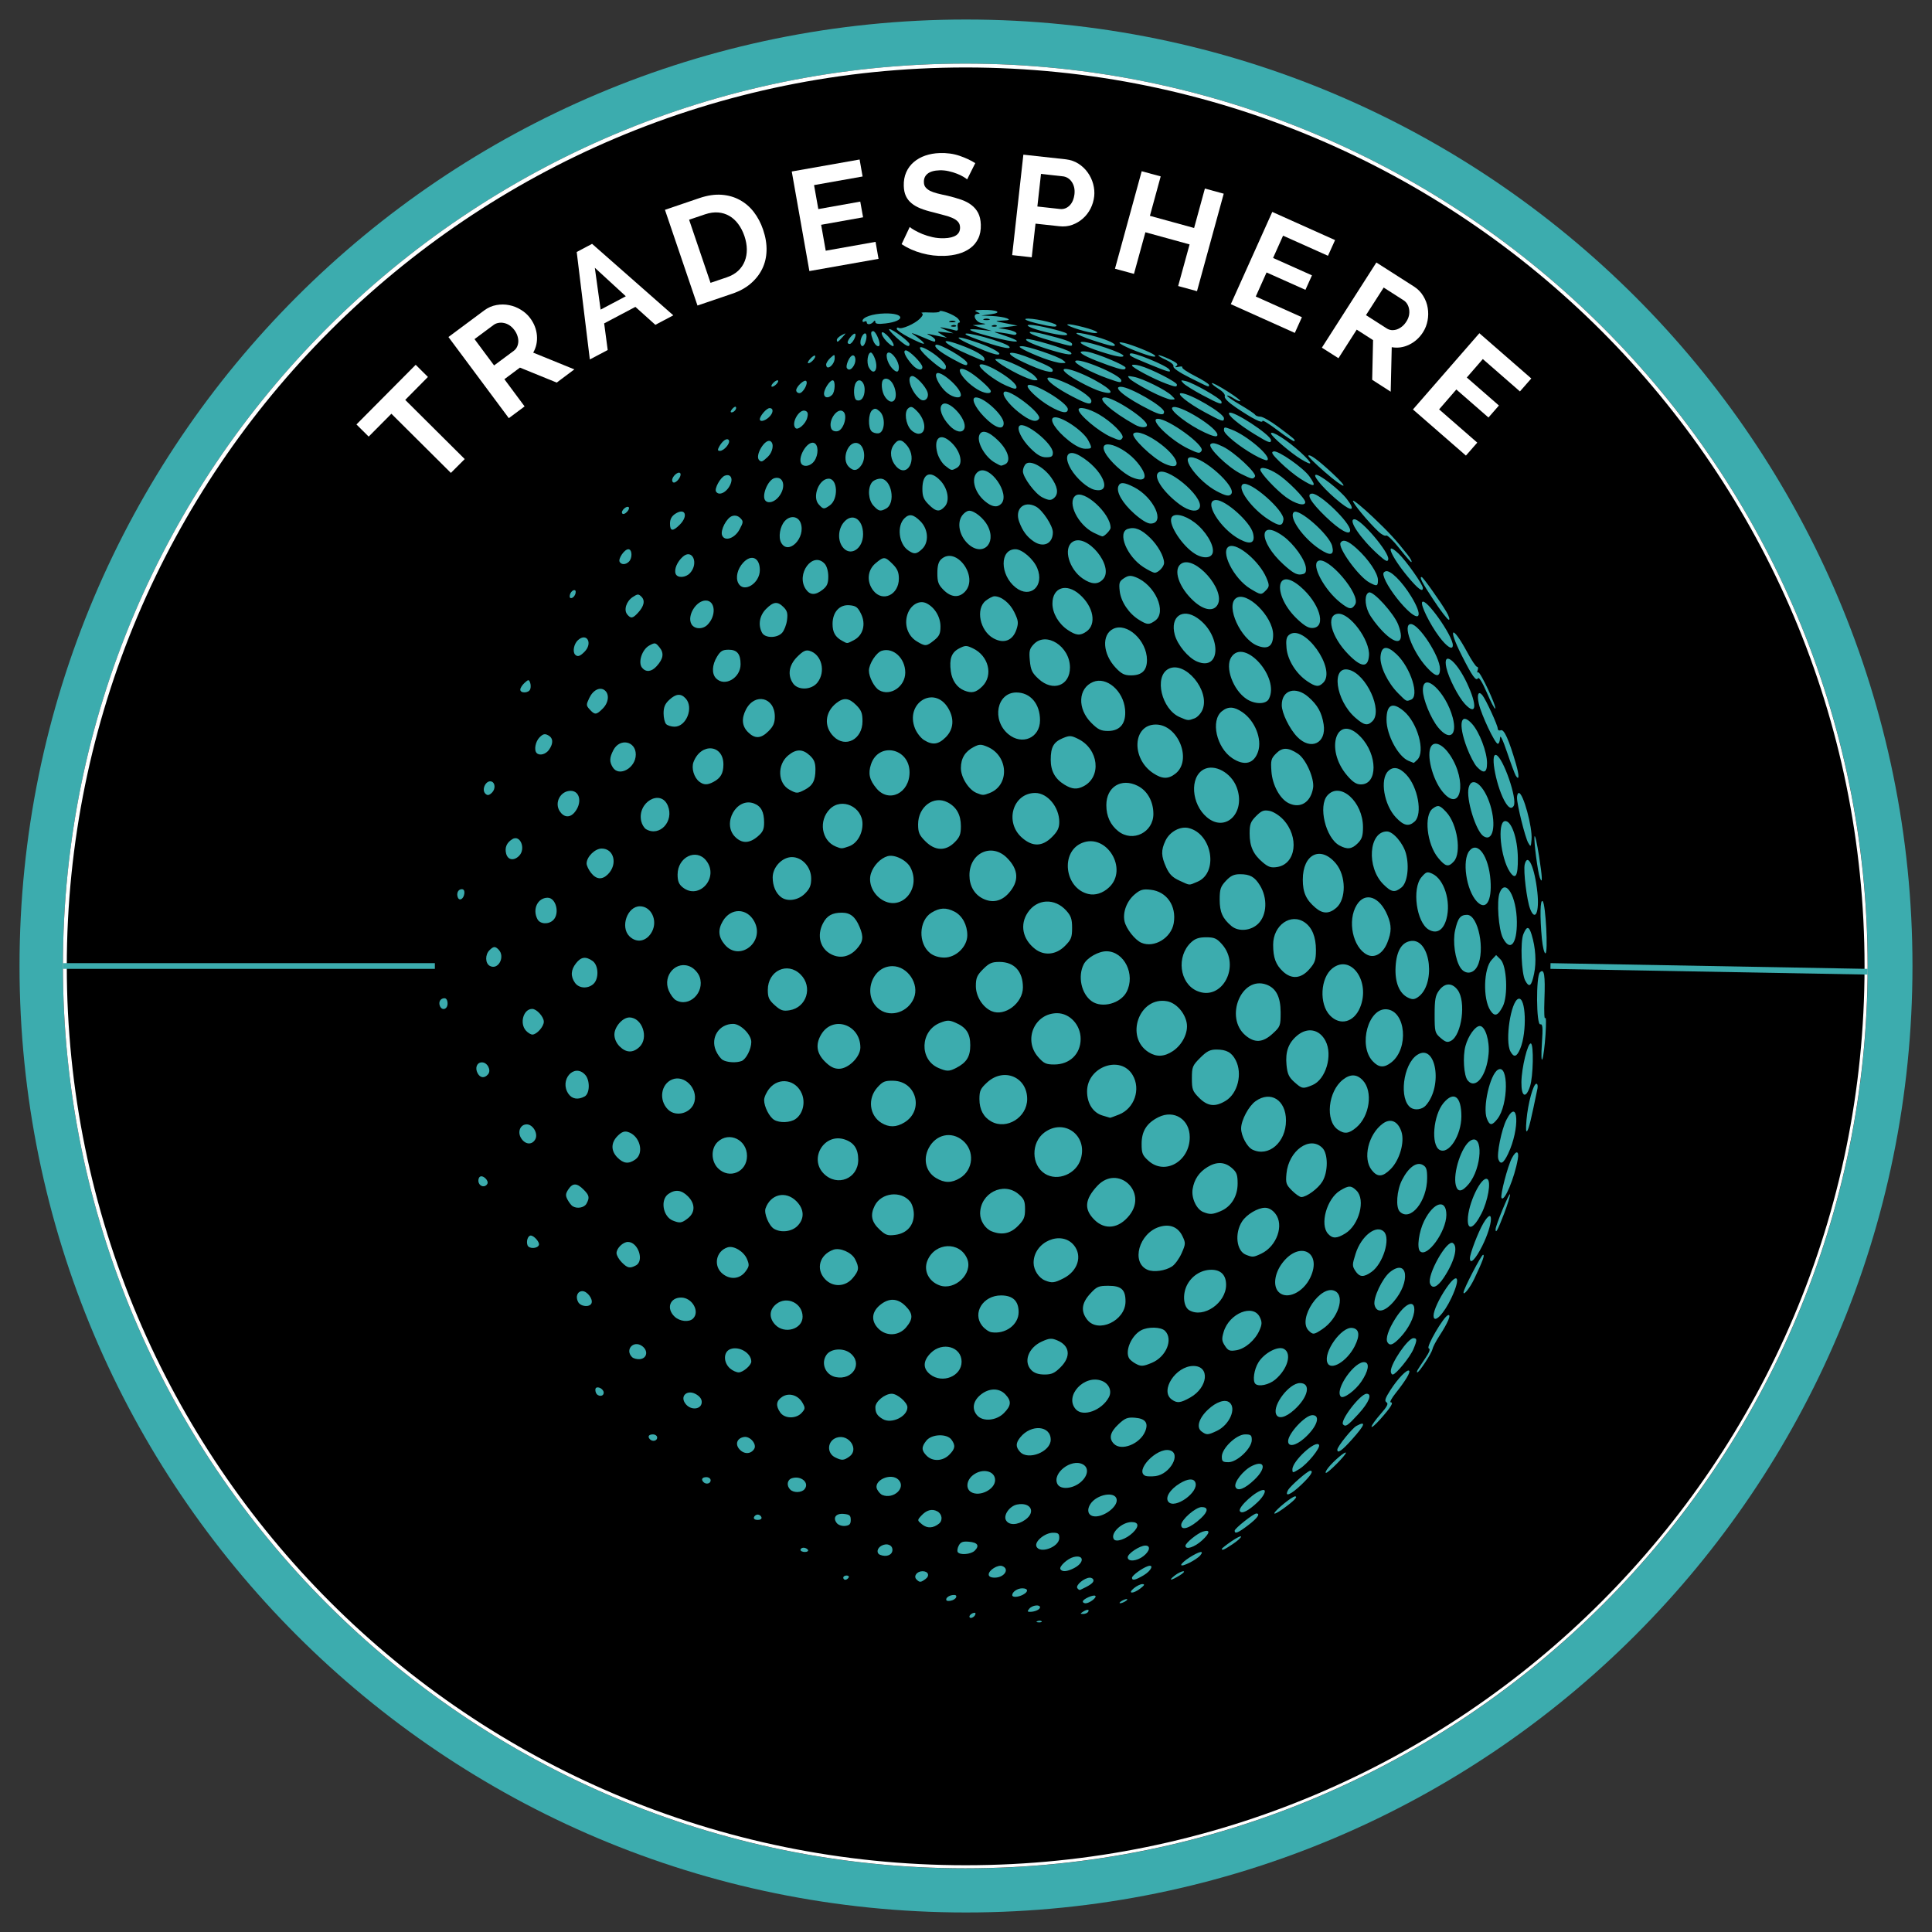
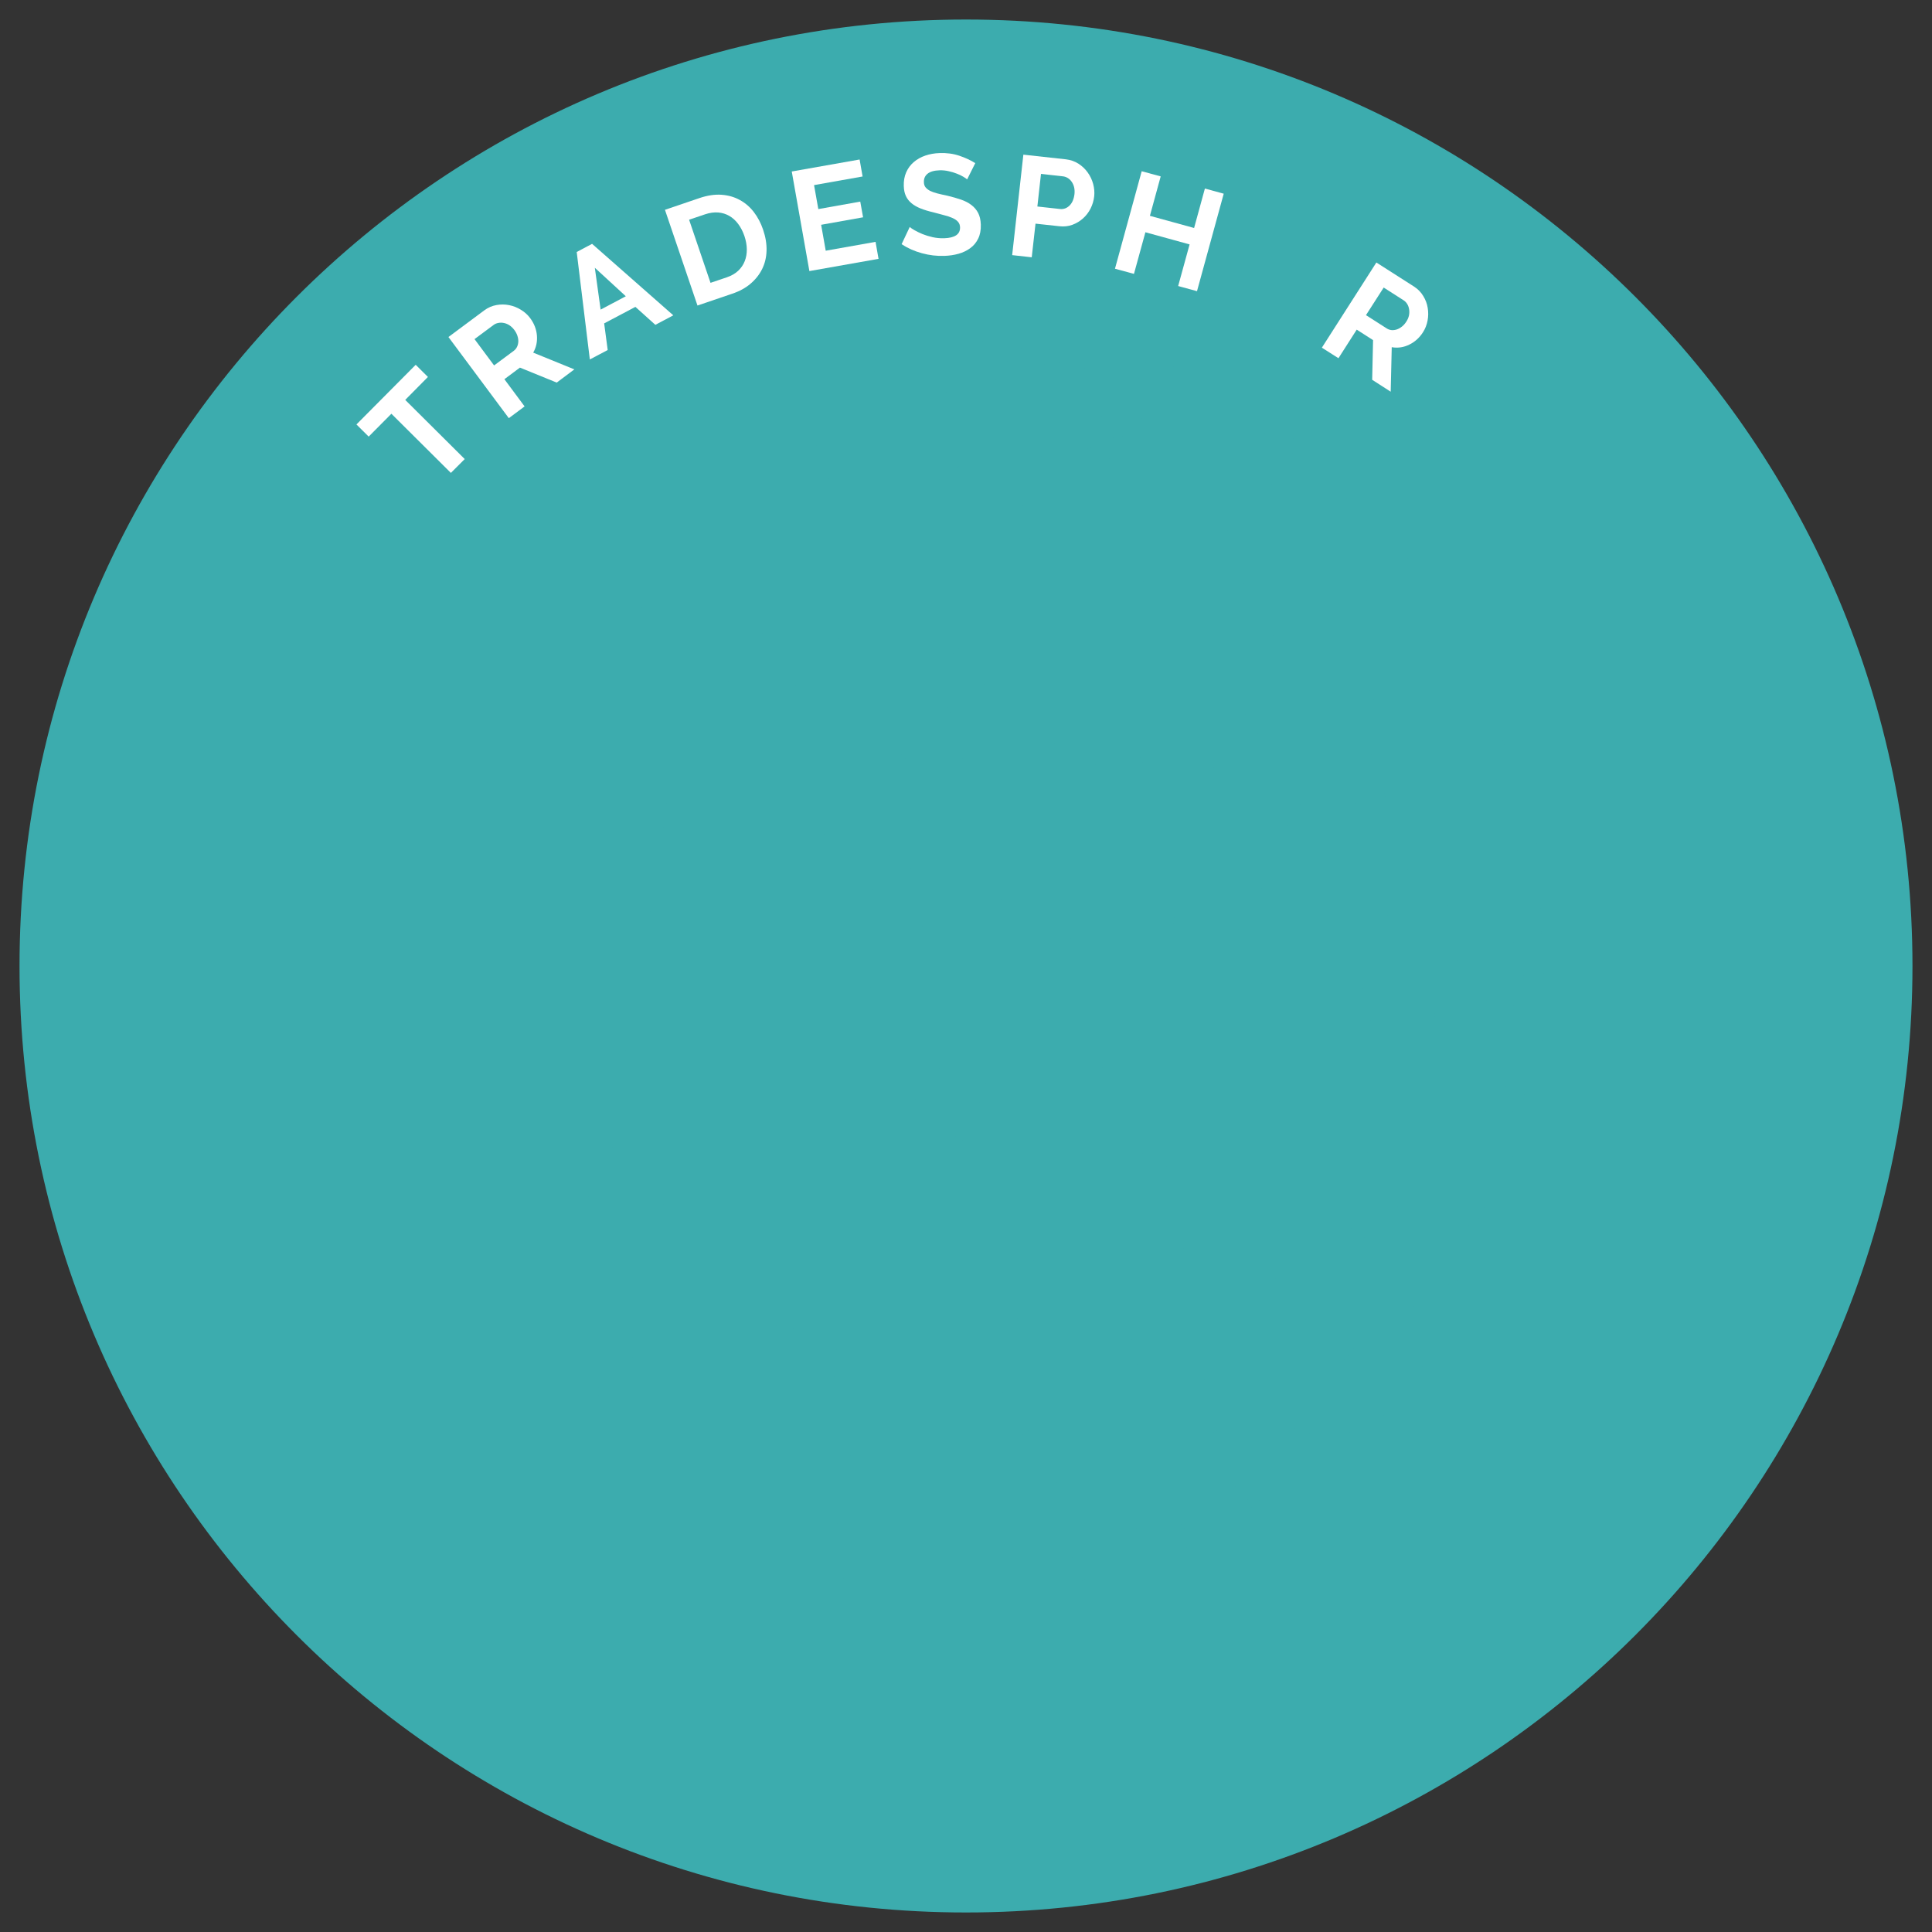
<svg xmlns="http://www.w3.org/2000/svg" width="500" viewBox="0 0 375 375" height="500" preserveAspectRatio="xMidYMid meet">
  <rect x="0" y="0" width="375" height="375" fill="#333333" stroke="none" />
  <defs>
    <g />
    <clipPath id="73096a5ecf">
      <path d="M 3.789 3.789 L 371.211 3.789 L 371.211 371.211 L 3.789 371.211 Z M 3.789 3.789 " clip-rule="nonzero" />
    </clipPath>
    <clipPath id="4d5537c799">
      <path d="M 187.5 3.789 C 86.039 3.789 3.789 86.039 3.789 187.5 C 3.789 288.961 86.039 371.211 187.5 371.211 C 288.961 371.211 371.211 288.961 371.211 187.5 C 371.211 86.039 288.961 3.789 187.5 3.789 Z M 187.5 3.789 " clip-rule="nonzero" />
    </clipPath>
    <clipPath id="a40c8f86bd">
-       <path d="M 12.215 12.348 L 362.52 12.348 L 362.52 362.652 L 12.215 362.652 Z M 12.215 12.348 " clip-rule="nonzero" />
-     </clipPath>
+       </clipPath>
    <clipPath id="5afd90b732">
      <path d="M 187.367 12.348 C 90.633 12.348 12.215 90.766 12.215 187.5 C 12.215 284.234 90.633 362.652 187.367 362.652 C 284.102 362.652 362.52 284.234 362.52 187.5 C 362.52 90.766 284.102 12.348 187.367 12.348 Z M 187.367 12.348 " clip-rule="nonzero" />
    </clipPath>
    <clipPath id="9152d1aabc">
-       <path d="M 12.215 12.348 L 362.504 12.348 L 362.504 362.637 L 12.215 362.637 Z M 12.215 12.348 " clip-rule="nonzero" />
-     </clipPath>
+       </clipPath>
    <clipPath id="619ae3513e">
      <path d="M 187.359 12.348 C 90.633 12.348 12.215 90.762 12.215 187.492 C 12.215 284.223 90.633 362.637 187.359 362.637 C 284.09 362.637 362.504 284.223 362.504 187.492 C 362.504 90.762 284.09 12.348 187.359 12.348 Z M 187.359 12.348 " clip-rule="nonzero" />
    </clipPath>
  </defs>
  <g clip-path="url(#73096a5ecf)">
    <g clip-path="url(#4d5537c799)">
      <path fill="#3cacae" d="M 3.789 3.789 L 371.211 3.789 L 371.211 371.211 L 3.789 371.211 Z M 3.789 3.789 " fill-opacity="1" fill-rule="nonzero" />
    </g>
  </g>
  <g clip-path="url(#a40c8f86bd)">
    <g clip-path="url(#5afd90b732)">
      <path fill="#000000" d="M 12.215 12.348 L 362.52 12.348 L 362.52 362.652 L 12.215 362.652 Z M 12.215 12.348 " fill-opacity="1" fill-rule="nonzero" />
    </g>
  </g>
  <g clip-path="url(#9152d1aabc)">
    <g clip-path="url(#619ae3513e)">
-       <path stroke-linecap="butt" transform="matrix(1.109, 0, 0, 1.109, 12.216, 12.348)" fill="none" stroke-linejoin="miter" d="M 157.999 -0.001 C 70.741 -0.001 -0.001 70.737 -0.001 157.999 C -0.001 245.261 70.741 315.999 157.999 315.999 C 245.26 315.999 315.998 245.261 315.998 157.999 C 315.998 70.737 245.26 -0.001 157.999 -0.001 Z M 157.999 -0.001 " stroke="#ffffff" stroke-width="1.353" stroke-opacity="1" stroke-miterlimit="4" />
-     </g>
+       </g>
  </g>
  <g fill="#ffffff" fill-opacity="1">
    <g transform="translate(82.827, 96.51)">
      <g>
        <path d="M 0.234 -23.344 L -4.172 -18.891 L 7.375 -7.406 L 4.688 -4.719 L -6.859 -16.203 L -11.266 -11.766 L -13.641 -14.125 L -2.141 -25.703 Z M 0.234 -23.344 " />
      </g>
    </g>
  </g>
  <g fill="#ffffff" fill-opacity="1">
    <g transform="translate(97.121, 82.384)">
      <g>
        <path d="M 1.641 -1.219 L -10.078 -16.969 L -3.125 -22.141 C -2.395 -22.68 -1.609 -23.023 -0.766 -23.172 C 0.078 -23.328 0.898 -23.32 1.703 -23.156 C 2.516 -23 3.281 -22.695 4 -22.25 C 4.719 -21.812 5.312 -21.273 5.781 -20.641 C 6.551 -19.609 6.988 -18.488 7.094 -17.281 C 7.195 -16.07 6.957 -14.957 6.375 -13.938 L 14.359 -10.688 L 10.938 -8.125 L 3.797 -11.031 L 0.781 -8.781 L 4.703 -3.5 Z M -1.219 -11.453 L 2.609 -14.297 C 2.898 -14.516 3.113 -14.781 3.25 -15.094 C 3.395 -15.406 3.473 -15.742 3.484 -16.109 C 3.492 -16.473 3.43 -16.848 3.297 -17.234 C 3.172 -17.617 2.973 -17.988 2.703 -18.344 C 2.43 -18.707 2.125 -19.004 1.781 -19.234 C 1.438 -19.461 1.078 -19.613 0.703 -19.688 C 0.328 -19.77 -0.035 -19.773 -0.391 -19.703 C -0.742 -19.641 -1.051 -19.508 -1.312 -19.312 L -5.016 -16.562 Z M -1.219 -11.453 " />
      </g>
    </g>
  </g>
  <g fill="#ffffff" fill-opacity="1">
    <g transform="translate(114.361, 69.831)">
      <g>
        <path d="M -2.422 -20.922 L 0.562 -22.5 L 16.328 -8.625 L 12.844 -6.781 L 8.969 -10.266 L 2.906 -7.062 L 3.594 -1.891 L 0.125 -0.062 Z M 7.109 -12.328 L 1.094 -17.859 L 2.219 -9.734 Z M 7.109 -12.328 " />
      </g>
    </g>
  </g>
  <g fill="#ffffff" fill-opacity="1">
    <g transform="translate(133.442, 59.96)">
      <g>
        <path d="M 1.938 -0.656 L -4.375 -19.234 L 2.375 -21.531 C 3.895 -22.039 5.305 -22.25 6.609 -22.156 C 7.922 -22.062 9.102 -21.723 10.156 -21.141 C 11.219 -20.566 12.129 -19.781 12.891 -18.781 C 13.648 -17.789 14.242 -16.66 14.672 -15.391 C 15.16 -13.961 15.383 -12.602 15.344 -11.312 C 15.312 -10.031 15.031 -8.848 14.5 -7.766 C 13.969 -6.68 13.211 -5.723 12.234 -4.891 C 11.266 -4.066 10.082 -3.422 8.688 -2.953 Z M 11.047 -14.156 C 10.742 -15.039 10.344 -15.816 9.844 -16.484 C 9.352 -17.148 8.781 -17.672 8.125 -18.047 C 7.469 -18.43 6.742 -18.656 5.953 -18.719 C 5.16 -18.781 4.328 -18.664 3.453 -18.375 L 0.312 -17.312 L 4.469 -5.062 L 7.609 -6.125 C 8.504 -6.426 9.242 -6.848 9.828 -7.391 C 10.41 -7.941 10.836 -8.566 11.109 -9.266 C 11.391 -9.973 11.523 -10.742 11.516 -11.578 C 11.504 -12.41 11.348 -13.27 11.047 -14.156 Z M 11.047 -14.156 " />
      </g>
    </g>
  </g>
  <g fill="#ffffff" fill-opacity="1">
    <g transform="translate(155.085, 52.975)">
      <g>
        <path d="M 14.859 -6.031 L 15.438 -2.734 L 2.016 -0.359 L -1.406 -19.688 L 11.766 -22.016 L 12.344 -18.719 L 2.922 -17.047 L 3.75 -12.391 L 11.891 -13.844 L 12.438 -10.797 L 4.297 -9.344 L 5.188 -4.312 Z M 14.859 -6.031 " />
      </g>
    </g>
  </g>
  <g fill="#ffffff" fill-opacity="1">
    <g transform="translate(174.47, 49.743)">
      <g>
        <path d="M 13.25 -14.922 C 13.125 -15.047 12.883 -15.211 12.531 -15.422 C 12.176 -15.641 11.754 -15.844 11.266 -16.031 C 10.773 -16.227 10.238 -16.391 9.656 -16.516 C 9.082 -16.648 8.5 -16.707 7.906 -16.688 C 6.852 -16.656 6.07 -16.43 5.562 -16.016 C 5.062 -15.609 4.828 -15.055 4.859 -14.359 C 4.867 -13.961 4.977 -13.633 5.188 -13.375 C 5.395 -13.125 5.68 -12.898 6.047 -12.703 C 6.422 -12.516 6.891 -12.348 7.453 -12.203 C 8.023 -12.055 8.688 -11.906 9.438 -11.75 C 10.395 -11.52 11.27 -11.27 12.062 -11 C 12.852 -10.727 13.523 -10.379 14.078 -9.953 C 14.641 -9.523 15.078 -9.008 15.391 -8.406 C 15.703 -7.801 15.875 -7.047 15.906 -6.141 C 15.938 -5.086 15.766 -4.18 15.391 -3.422 C 15.023 -2.672 14.516 -2.055 13.859 -1.578 C 13.211 -1.098 12.453 -0.734 11.578 -0.484 C 10.711 -0.242 9.801 -0.109 8.844 -0.078 C 7.375 -0.023 5.914 -0.195 4.469 -0.594 C 3.02 -0.988 1.707 -1.57 0.531 -2.344 L 2.109 -5.688 C 2.285 -5.52 2.594 -5.312 3.031 -5.062 C 3.469 -4.812 3.984 -4.562 4.578 -4.312 C 5.18 -4.07 5.844 -3.867 6.562 -3.703 C 7.289 -3.547 8.035 -3.477 8.797 -3.5 C 10.891 -3.57 11.914 -4.281 11.875 -5.625 C 11.863 -6.051 11.734 -6.406 11.484 -6.688 C 11.234 -6.977 10.879 -7.223 10.422 -7.422 C 9.973 -7.629 9.43 -7.812 8.797 -7.969 C 8.172 -8.133 7.469 -8.32 6.688 -8.531 C 5.75 -8.75 4.926 -9 4.219 -9.281 C 3.52 -9.562 2.93 -9.898 2.453 -10.297 C 1.973 -10.691 1.609 -11.16 1.359 -11.703 C 1.109 -12.242 0.973 -12.891 0.953 -13.641 C 0.922 -14.629 1.078 -15.516 1.422 -16.297 C 1.766 -17.078 2.254 -17.738 2.891 -18.281 C 3.535 -18.832 4.285 -19.254 5.141 -19.547 C 5.992 -19.836 6.914 -20 7.906 -20.031 C 9.289 -20.082 10.566 -19.91 11.734 -19.516 C 12.91 -19.117 13.941 -18.641 14.828 -18.078 Z M 13.25 -14.922 " />
      </g>
    </g>
  </g>
  <g fill="#ffffff" fill-opacity="1">
    <g transform="translate(194.431, 49.285)">
      <g>
        <path d="M 2.031 0.234 L 4.203 -19.266 L 12.469 -18.359 C 13.363 -18.254 14.172 -17.973 14.891 -17.516 C 15.609 -17.055 16.207 -16.488 16.688 -15.812 C 17.176 -15.133 17.531 -14.391 17.75 -13.578 C 17.969 -12.766 18.035 -11.969 17.953 -11.188 C 17.859 -10.352 17.625 -9.562 17.25 -8.812 C 16.875 -8.07 16.383 -7.43 15.781 -6.891 C 15.176 -6.348 14.477 -5.93 13.688 -5.641 C 12.906 -5.359 12.066 -5.27 11.172 -5.375 L 6.562 -5.875 L 5.828 0.656 Z M 6.922 -9.203 L 11.312 -8.719 C 12.008 -8.645 12.625 -8.863 13.156 -9.375 C 13.688 -9.895 14.008 -10.645 14.125 -11.625 C 14.176 -12.113 14.148 -12.562 14.047 -12.969 C 13.941 -13.375 13.781 -13.727 13.562 -14.031 C 13.352 -14.332 13.098 -14.57 12.797 -14.75 C 12.492 -14.926 12.176 -15.031 11.844 -15.062 L 7.625 -15.531 Z M 6.922 -9.203 " />
      </g>
    </g>
  </g>
  <g fill="#ffffff" fill-opacity="1">
    <g transform="translate(214.446, 51.612)">
      <g>
        <path d="M 23.078 -14.016 L 17.891 4.906 L 14.234 3.906 L 16.453 -4.172 L 7.875 -6.531 L 5.656 1.547 L 1.969 0.547 L 7.156 -18.375 L 10.844 -17.375 L 8.75 -9.719 L 17.328 -7.359 L 19.422 -15.016 Z M 23.078 -14.016 " />
      </g>
    </g>
  </g>
  <g fill="#ffffff" fill-opacity="1">
    <g transform="translate(237.026, 58.195)">
      <g>
-         <path d="M 15.672 3.375 L 14.297 6.422 L 1.875 0.844 L 9.922 -17.062 L 22.109 -11.594 L 20.734 -8.547 L 12.016 -12.453 L 10.078 -8.125 L 17.625 -4.75 L 16.359 -1.938 L 8.812 -5.312 L 6.719 -0.641 Z M 15.672 3.375 " />
-       </g>
+         </g>
    </g>
  </g>
  <g fill="#ffffff" fill-opacity="1">
    <g transform="translate(254.855, 66.373)">
      <g>
        <path d="M 1.719 1.109 L 12.297 -15.422 L 19.609 -10.75 C 20.367 -10.258 20.969 -9.645 21.406 -8.906 C 21.852 -8.176 22.141 -7.406 22.266 -6.594 C 22.398 -5.781 22.391 -4.961 22.234 -4.141 C 22.078 -3.316 21.785 -2.57 21.359 -1.906 C 20.672 -0.82 19.781 -0.016 18.688 0.516 C 17.594 1.055 16.457 1.223 15.281 1.016 L 15.078 9.656 L 11.484 7.344 L 11.656 -0.359 L 8.484 -2.391 L 4.938 3.156 Z M 10.281 -5.203 L 14.312 -2.625 C 14.602 -2.438 14.922 -2.328 15.266 -2.297 C 15.609 -2.273 15.953 -2.32 16.297 -2.438 C 16.641 -2.562 16.969 -2.75 17.281 -3 C 17.602 -3.258 17.883 -3.582 18.125 -3.969 C 18.375 -4.352 18.539 -4.742 18.625 -5.141 C 18.707 -5.547 18.719 -5.938 18.656 -6.312 C 18.602 -6.688 18.484 -7.031 18.297 -7.344 C 18.109 -7.656 17.875 -7.898 17.594 -8.078 L 13.719 -10.562 Z M 10.281 -5.203 " />
      </g>
    </g>
  </g>
  <g fill="#ffffff" fill-opacity="1">
    <g transform="translate(272.706, 78.132)">
      <g>
-         <path d="M 14.031 7.781 L 11.828 10.297 L 1.547 1.344 L 14.438 -13.453 L 24.516 -4.672 L 22.312 -2.156 L 15.109 -8.438 L 12 -4.859 L 18.234 0.578 L 16.203 2.906 L 9.969 -2.531 L 6.625 1.328 Z M 14.031 7.781 " />
-       </g>
+         </g>
    </g>
  </g>
  <g fill="#ffffff" fill-opacity="1">
    <g transform="translate(287.448, 91.554)">
      <g />
    </g>
  </g>
  <path fill="#3cacae" d="M 201.375 314.652 C 201.676 314.531 202.031 314.547 202.172 314.684 C 202.309 314.82 202.062 314.918 201.625 314.902 C 201.141 314.883 201.043 314.781 201.375 314.652 Z M 188.168 313.77 C 188.168 313.547 188.465 313.25 188.824 313.109 C 189.23 312.957 189.418 313.047 189.32 313.352 C 189.113 313.973 188.168 314.312 188.168 313.77 Z M 210.172 312.859 C 210.984 312.332 211.535 312.332 211.207 312.859 C 211.066 313.086 210.637 313.27 210.25 313.27 C 209.645 313.262 209.633 313.207 210.172 312.859 Z M 199.793 312.238 C 200.352 311.562 201.867 311.379 201.867 311.984 C 201.867 312.406 200.859 312.859 199.914 312.859 C 199.395 312.859 199.371 312.746 199.793 312.238 Z M 210.172 310.852 C 210.172 310.383 212.285 309.441 212.609 309.766 C 212.93 310.082 211.453 311.199 210.715 311.199 C 210.414 311.199 210.172 311.043 210.172 310.852 Z M 217.645 310.785 C 217.984 310.562 218.453 310.383 218.68 310.383 C 218.91 310.383 218.816 310.562 218.473 310.785 C 218.133 311.004 217.664 311.188 217.438 311.188 C 217.207 311.188 217.301 311.004 217.645 310.785 Z M 183.691 310.301 C 183.793 309.996 184.301 309.684 184.82 309.609 C 185.465 309.516 185.711 309.648 185.586 310.023 C 185.488 310.328 184.977 310.641 184.457 310.715 C 183.812 310.809 183.566 310.676 183.691 310.301 Z M 196.473 309.621 C 196.473 308.98 197.477 308.293 198.422 308.293 C 199.586 308.293 199.668 308.941 198.574 309.523 C 197.621 310.035 196.473 310.09 196.473 309.621 Z M 220.078 308.281 C 220.617 307.832 221.363 307.469 221.738 307.473 C 222.25 307.48 222.16 307.684 221.379 308.293 C 219.969 309.398 218.75 309.383 220.078 308.281 Z M 209.102 308.242 C 208.75 307.676 210.469 306.242 211.52 306.227 C 211.918 306.223 212.246 306.469 212.246 306.773 C 212.246 307.234 211.531 307.742 209.68 308.594 C 209.523 308.664 209.266 308.508 209.102 308.242 Z M 177.883 306.562 C 177.262 305.938 177.977 304.973 179.062 304.973 C 180.184 304.973 180.516 305.852 179.641 306.488 C 178.707 307.176 178.504 307.184 177.883 306.562 Z M 163.676 306.219 C 163.676 305.992 163.965 305.805 164.32 305.805 C 164.68 305.805 164.855 305.992 164.711 306.219 C 164.57 306.449 164.281 306.633 164.066 306.633 C 163.852 306.633 163.676 306.449 163.676 306.219 Z M 219.719 306.246 C 219.719 305.816 221.602 304.426 222.73 304.016 C 224.074 303.531 223.504 304.863 221.98 305.762 C 220.375 306.711 219.719 306.852 219.719 306.246 Z M 228.023 305.805 C 228.594 305.359 229.34 304.988 229.684 304.984 C 230.023 304.98 229.695 305.352 228.945 305.805 C 227.211 306.863 226.672 306.859 228.023 305.805 Z M 191.906 305.605 C 191.906 304.766 193.707 303.652 194.543 303.973 C 196.035 304.543 194.934 306.219 193.066 306.219 C 192.32 306.219 191.906 306 191.906 305.605 Z M 205.828 304.582 C 205.512 304.078 207.195 302.52 208.375 302.223 C 210.445 301.703 210.523 303.312 208.48 304.367 C 207.129 305.066 206.172 305.145 205.828 304.582 Z M 229.27 303.742 C 229.27 303.512 230.012 302.855 230.918 302.281 C 232.828 301.078 233.809 300.891 232.98 301.891 C 232.242 302.781 229.27 304.262 229.27 303.742 Z M 218.891 302.27 C 218.891 301.551 221.227 299.996 222.312 299.996 C 223.387 299.996 223.195 301.055 221.945 302.039 C 220.652 303.055 218.891 303.188 218.891 302.27 Z M 170.836 301.793 C 170.055 301.48 170.211 300.496 171.117 300.012 C 172.148 299.461 173.223 299.875 173.223 300.824 C 173.223 301.82 172.066 302.289 170.836 301.793 Z M 185.891 301.246 C 185.754 301.023 185.848 300.453 186.102 299.98 C 186.461 299.305 186.891 299.145 188.059 299.246 C 189.766 299.391 190.172 300.008 189.195 300.984 C 188.457 301.719 186.289 301.895 185.891 301.246 Z M 155.371 300.824 C 155.371 300.598 155.641 300.41 155.969 300.41 C 156.301 300.41 156.684 300.598 156.824 300.824 C 156.965 301.051 156.695 301.238 156.227 301.238 C 155.758 301.238 155.371 301.051 155.371 300.824 Z M 201.164 300.137 C 200.793 299.176 202.84 297.504 204.383 297.504 C 205.406 297.504 205.605 297.672 205.605 298.531 C 205.605 300.293 201.758 301.684 201.164 300.137 Z M 237.156 300.637 C 237.156 300.535 237.996 299.871 239.023 299.164 C 240.051 298.457 240.891 298.051 240.891 298.258 C 240.891 298.469 240.148 299.129 239.238 299.73 C 237.613 300.809 237.156 301.008 237.156 300.637 Z M 230.098 300.031 C 230.098 299.504 232.402 297.621 233.449 297.289 C 234.969 296.805 234.914 297.527 233.32 298.988 C 231.871 300.316 230.098 300.891 230.098 300.031 Z M 216.188 298.746 C 215.477 297.598 217.742 295.43 219.656 295.43 C 221.051 295.43 221.141 296.277 219.875 297.5 C 218.578 298.75 216.605 299.418 216.188 298.746 Z M 239.645 297.109 C 239.645 296.668 243.301 293.77 243.855 293.77 C 244.699 293.77 244.078 294.664 242.285 296.031 C 240.316 297.535 239.645 297.809 239.645 297.109 Z M 178.992 295.895 C 178.023 295.109 178.02 295.078 178.781 294.234 C 179.812 293.098 180.891 292.793 181.926 293.348 C 182.871 293.852 183.043 295.109 182.254 295.742 C 181.129 296.641 179.98 296.691 178.992 295.895 Z M 229.27 295.996 C 229.27 294.98 232.078 292.523 233.242 292.523 C 234.57 292.523 234.52 293.363 233.109 294.68 C 231.055 296.594 229.27 297.207 229.27 295.996 Z M 162.449 295.664 C 161.574 294.609 162.238 293.699 163.777 293.848 C 164.906 293.957 165.129 294.148 165.129 295.016 C 165.129 295.82 164.891 296.078 164.055 296.176 C 163.461 296.246 162.746 296.016 162.449 295.664 Z M 195.25 295.059 C 194.719 294.066 195.988 292.297 197.434 292.023 C 200.078 291.516 201.117 293.48 199 294.984 C 197.484 296.066 195.805 296.098 195.25 295.059 Z M 146.344 294.496 C 146.438 294.211 146.766 293.977 147.07 293.977 C 147.375 293.977 147.699 294.211 147.797 294.496 C 147.898 294.805 147.605 295.016 147.07 295.016 C 146.535 295.016 146.238 294.805 146.344 294.496 Z M 212.18 294.289 C 211.156 294.062 210.926 293.027 211.648 291.922 C 212.883 290.039 216.438 289.398 216.742 291.004 C 217.027 292.496 213.98 294.688 212.18 294.289 Z M 247.355 293.688 C 247.648 293 250.805 290.449 251.367 290.449 C 252.012 290.449 251.137 291.352 249.012 292.879 C 247.977 293.621 247.23 293.984 247.355 293.688 Z M 240.664 293.32 C 240.199 292.57 243.934 289.203 245.23 289.203 C 245.883 289.203 245.297 290.438 244.109 291.562 C 242.324 293.254 241.031 293.914 240.664 293.32 Z M 226.785 291.5 C 226.109 290.68 227.086 289.094 228.98 287.941 C 230.57 286.973 231.699 286.902 232.023 287.754 C 232.742 289.621 228.027 292.992 226.785 291.5 Z M 171.246 290.172 C 170.957 290.059 170.523 289.59 170.277 289.133 C 169.355 287.406 172.914 285.742 174.387 287.211 C 175.93 288.754 173.473 291.07 171.246 290.172 Z M 188.48 289.602 C 187.402 288.949 187.586 287.32 188.848 286.328 C 190.652 284.91 193.148 285.465 193.148 287.285 C 193.148 289.105 190.129 290.602 188.48 289.602 Z M 250.008 289.234 C 250.445 288.422 253.828 285.469 254.324 285.469 C 255.027 285.469 254.414 286.438 252.625 288.152 C 250.551 290.141 249.23 290.688 250.008 289.234 Z M 153.379 289.121 C 152.613 288.355 152.785 287.215 153.711 286.922 C 155.492 286.355 157.18 287.82 156.16 289.051 C 155.574 289.754 154.051 289.793 153.379 289.121 Z M 239.805 288.605 C 239.465 287.715 241.336 285.344 243.023 284.527 C 245.551 283.305 245.836 284.957 243.484 287.207 C 241.613 289.004 240.168 289.551 239.805 288.605 Z M 205.254 288.062 C 204.156 285.973 207.938 283.031 210.18 284.23 C 211.41 284.887 211.203 286.469 209.723 287.715 C 208.195 289 205.84 289.184 205.254 288.062 Z M 136.551 287.684 C 136.027 287.156 136.277 286.715 137.105 286.715 C 137.566 286.715 137.938 286.992 137.938 287.336 C 137.938 287.969 137.059 288.188 136.551 287.684 Z M 222.312 286.457 C 220.145 285.504 224.543 280.879 227.027 281.5 C 229.363 282.086 227.133 286.156 224.285 286.508 C 223.488 286.605 222.598 286.582 222.312 286.457 Z M 250.855 285.191 C 250.855 283.586 255.387 279.426 256.02 280.445 C 256.359 281 253.797 284.148 252.203 285.133 C 250.906 285.934 250.855 285.938 250.855 285.188 Z M 257.816 284.879 C 258.832 283.586 261.234 281.559 261.234 281.992 C 261.234 282.445 257.828 285.883 257.379 285.883 C 257.184 285.883 257.379 285.43 257.816 284.879 Z M 237.156 282.723 C 237.156 281.117 239.992 278.414 241.672 278.414 C 242.793 278.414 242.969 278.562 242.969 279.5 C 242.969 281.105 240.133 283.809 238.449 283.809 C 237.332 283.809 237.156 283.664 237.156 282.723 Z M 162.129 282.891 C 160.387 282.051 160.574 279.625 162.422 279.039 C 164.793 278.285 166.812 281.355 164.852 282.73 C 163.77 283.488 163.41 283.512 162.129 282.891 Z M 179.867 282.562 C 178.828 281.527 178.82 280.848 179.82 279.609 C 180.852 278.336 183.797 278.23 184.68 279.438 C 185.504 280.562 185.41 281.211 184.242 282.375 C 182.984 283.633 181.02 283.719 179.867 282.562 Z M 197.988 281.805 C 197.117 280.844 197.133 280.098 198.039 278.98 C 200.141 276.387 203.945 276.684 203.945 279.445 C 203.945 281.789 199.551 283.531 197.988 281.805 Z M 143.535 281.312 C 142.621 280.305 143.066 279.121 144.438 278.914 C 145.613 278.738 146.953 280.336 146.387 281.238 C 145.738 282.273 144.434 282.309 143.535 281.312 Z M 259.574 281.379 C 259.574 280.785 262.453 277.211 263.297 276.762 C 265.234 275.727 264.969 276.539 262.445 279.367 C 260.469 281.586 259.574 282.211 259.574 281.379 Z M 216.219 280.254 C 215.18 279.211 215.453 277.996 217.074 276.469 C 218.352 275.266 218.828 275.07 220.25 275.176 C 222.32 275.332 222.965 276.18 222.273 277.848 C 221.262 280.277 217.672 281.703 216.219 280.254 Z M 250.023 279.738 C 250.023 278.242 253.344 274.68 254.734 274.68 C 256.438 274.68 255.609 277.02 253.145 279.184 C 251.477 280.648 250.023 280.906 250.023 279.738 Z M 126.172 279.383 C 125.648 278.855 125.898 278.414 126.727 278.414 C 127.188 278.414 127.559 278.691 127.559 279.035 C 127.559 279.668 126.68 279.887 126.172 279.383 Z M 233.23 277.855 C 232.164 277.078 232.68 275.289 234.461 273.613 C 236.074 272.09 237.797 271.516 238.648 272.223 C 240.043 273.379 238.625 276.574 236.207 277.723 C 234.441 278.559 234.207 278.57 233.23 277.855 Z M 266.215 276.918 C 266.215 276.664 266.992 275.574 267.945 274.492 C 269.25 273.008 269.539 272.445 269.121 272.191 C 268.691 271.926 268.859 271.402 269.875 269.816 C 271.32 267.566 273.137 265.691 273.512 266.066 C 273.801 266.355 272.805 268.012 270.883 270.426 C 270.113 271.395 269.688 272.188 269.938 272.188 C 270.566 272.188 269.945 273.188 267.879 275.508 C 266.965 276.535 266.219 277.168 266.215 276.918 Z M 260.695 276.492 C 260.004 275.801 264.039 270.527 265.262 270.527 C 266.398 270.527 265.715 272.215 263.684 274.438 C 261.586 276.734 261.199 276.996 260.695 276.492 Z M 171.355 275.445 C 170.266 274.805 169.918 274.254 169.91 273.152 C 169.902 272.043 171.734 270.527 173.09 270.527 C 174.184 270.527 176.129 272.215 176.129 273.16 C 176.129 274.957 173.039 276.438 171.355 275.445 Z M 189.688 274.75 C 188.602 273.551 188.832 271.988 190.277 270.773 C 191.918 269.391 193.918 269.344 195.152 270.66 C 196.367 271.949 196.289 272.848 194.844 274.297 C 193.375 275.762 190.805 275.988 189.688 274.75 Z M 151.453 274.172 C 150.531 272.859 150.648 271.895 151.828 271.121 C 153.148 270.258 154.922 270.789 155.773 272.297 C 156.324 273.273 156.309 273.457 155.605 274.234 C 154.531 275.422 152.305 275.391 151.453 274.172 Z M 247.684 274.469 C 246.996 272.68 250.254 268.453 252.32 268.453 C 254.523 268.453 253.945 271.176 251.219 273.637 C 249.52 275.172 248.082 275.512 247.684 274.469 Z M 208.82 273.547 C 206.484 270.965 210.516 266.637 213.938 268.051 C 215.289 268.613 215.867 270.027 215.227 271.215 C 213.852 273.77 210.219 275.09 208.82 273.547 Z M 133.195 272.641 C 131.746 271.043 133.41 269.5 135.266 270.719 C 135.973 271.18 136.281 271.715 136.195 272.32 C 136.02 273.562 134.203 273.754 133.195 272.641 Z M 227.414 271.629 C 225.09 269.93 228.211 265.133 231.637 265.133 C 234.906 265.133 234.484 269.312 231.016 271.262 C 229.102 272.336 228.469 272.402 227.414 271.629 Z M 260.262 271.082 C 258.965 269.781 263.016 264.004 264.941 264.41 C 265.879 264.605 265.586 266.16 264.238 268.164 C 263.086 269.883 260.766 271.586 260.262 271.082 Z M 115.66 270.305 C 115.527 269.953 115.523 269.555 115.656 269.422 C 116.074 269.004 117.18 269.645 117.18 270.309 C 117.18 271.137 115.98 271.133 115.66 270.305 Z M 243.66 268.594 C 243.094 268.027 243.41 265.809 244.254 264.445 C 245.387 262.613 248.047 261.199 249.199 261.816 C 250.809 262.676 249.941 265.742 247.516 267.781 C 246.309 268.797 244.289 269.223 243.66 268.594 Z M 162.223 267.293 C 160.195 266.883 159.258 264.562 160.457 262.922 C 161.324 261.738 163.695 261.59 165.023 262.637 C 167.539 264.613 165.523 267.961 162.223 267.293 Z M 180.543 266.766 C 179.09 265.621 179.133 264.141 180.664 262.613 C 182.926 260.352 186.645 261.402 186.645 264.305 C 186.645 267.133 182.922 268.633 180.543 266.766 Z M 200.207 265.965 C 198.582 264.34 199.586 261.578 202.238 260.383 C 203.676 259.734 204.098 259.703 205.191 260.156 C 207.66 261.176 207.93 263.309 205.852 265.383 C 204.707 266.527 204.121 266.793 202.738 266.793 C 201.59 266.793 200.77 266.523 200.207 265.965 Z M 269.953 266.152 C 269.953 264.605 273.285 259.738 274.344 259.738 C 275.082 259.738 275.082 260.113 274.344 261.867 C 273.695 263.41 270.941 266.793 270.336 266.793 C 270.125 266.793 269.953 266.504 269.953 266.152 Z M 141.742 265.652 C 140.363 264.48 140.379 262.371 141.773 261.859 C 143.48 261.227 145.824 262.629 145.824 264.277 C 145.824 265.004 144.223 266.379 143.379 266.379 C 142.949 266.379 142.211 266.051 141.742 265.652 Z M 275.188 265.859 C 275.355 265.574 276.016 264.562 276.66 263.613 C 277.465 262.426 277.672 261.828 277.316 261.711 C 276.727 261.512 280.195 255.551 281.066 255.27 C 281.758 255.047 281.047 256.75 279.379 259.301 C 278.719 260.312 278.113 261.477 278.035 261.887 C 277.883 262.672 275.457 266.379 275.098 266.379 C 274.98 266.379 275.02 266.145 275.188 265.859 Z M 220.344 264.637 C 219.887 264.379 219.375 263.965 219.207 263.719 C 218.281 262.352 219.539 259.293 221.457 258.227 C 222.797 257.484 225.34 257.535 226.125 258.316 C 227.766 259.957 226.367 263.355 223.574 264.523 C 221.84 265.246 221.441 265.262 220.344 264.637 Z M 257.637 264.48 C 256.848 262.434 260.367 257.504 262.441 257.746 C 263.852 257.91 264.027 259.176 262.938 261.316 C 261.43 264.27 258.277 266.152 257.637 264.48 Z M 122.676 263.41 C 121.25 261.984 122.949 260.09 124.609 261.25 C 125.855 262.121 125.629 263.641 124.234 263.805 C 123.66 263.871 122.961 263.691 122.676 263.41 Z M 237.758 261.219 C 237.141 260.277 237.105 259.879 237.52 258.496 C 238.602 254.887 243.266 253.012 244.535 255.672 C 244.977 256.602 244.969 257.031 244.484 258.164 C 243.656 260.098 241.688 261.805 239.961 262.086 C 238.684 262.293 238.383 262.172 237.758 261.219 Z M 269.312 260.547 C 268.887 259.852 269.488 258.039 270.863 255.887 C 272.684 253.039 274.52 252.18 274.52 254.176 C 274.52 255.66 273.398 257.887 271.809 259.574 C 270.426 261.039 269.777 261.293 269.312 260.547 Z M 170.504 257.891 C 169.055 256.441 169.152 254.699 170.766 253.344 C 172.496 251.887 174.199 251.938 175.746 253.48 C 177.242 254.977 177.273 255.98 175.883 257.633 C 174.469 259.312 172.043 259.43 170.504 257.891 Z M 192.434 258.586 C 191.922 258.504 191.113 257.938 190.629 257.324 C 188.684 254.852 190.805 251.445 194.293 251.441 C 196.586 251.438 197.715 252.508 197.715 254.688 C 197.715 257.125 195.148 259.02 192.434 258.586 Z M 254 258.258 C 251.75 256.012 256.395 249.133 259.16 250.609 C 261.129 251.664 259.691 255.949 256.699 257.965 C 255.035 259.086 254.848 259.105 254 258.258 Z M 150.461 257.117 C 149.211 255.785 149.301 254.191 150.695 253.098 C 152.754 251.48 155.785 252.953 155.785 255.57 C 155.785 258.008 152.262 259.035 150.461 257.117 Z M 211.031 256.156 C 209.754 254.531 209.93 252.934 211.594 251.121 C 212.883 249.715 213.211 249.57 215.152 249.57 C 217.664 249.57 218.48 250.336 218.461 252.66 C 218.426 256.371 213.152 258.852 211.031 256.156 Z M 130.957 255.574 C 129.273 254.004 129.996 251.855 132.207 251.855 C 134.34 251.855 135.891 254.562 134.531 255.922 C 133.766 256.688 131.965 256.512 130.957 255.574 Z M 278.254 255.367 C 278.254 254.371 279.336 252.035 280.742 249.992 C 282.953 246.777 283.578 247.926 281.75 251.855 C 280.258 255.066 278.254 257.078 278.254 255.367 Z M 230.84 254.32 C 229.73 253.676 229.488 251.355 230.336 249.562 C 231.227 247.688 233.113 246.461 235.117 246.461 C 236.98 246.461 237.988 247.492 237.984 249.398 C 237.977 252.91 233.602 255.93 230.84 254.32 Z M 266.801 253.301 C 266.469 251.988 268.316 248.07 269.824 246.883 C 273.254 244.191 273.832 248.77 270.547 252.602 C 268.777 254.668 267.215 254.961 266.801 253.301 Z M 112.215 252.715 C 111.656 251.676 112.082 250.609 113.047 250.609 C 113.965 250.609 115.129 252.137 114.82 252.938 C 114.492 253.793 112.707 253.637 112.215 252.715 Z M 248.188 250.785 C 247.051 249.652 247.367 247.16 248.902 245.145 C 252.254 240.734 256.676 243.027 254.336 247.957 C 252.941 250.895 249.758 252.359 248.188 250.785 Z M 284.066 250.859 C 284.066 250.219 287.527 243.555 287.859 243.555 C 288.238 243.555 287.805 244.742 286.164 248.203 C 285.34 249.945 284.066 251.555 284.066 250.859 Z M 182.355 249.484 C 180.234 248.707 179.211 246.59 180.02 244.656 C 181.5 241.113 186.312 240.91 187.73 244.332 C 188.906 247.168 185.344 250.582 182.355 249.484 Z M 277.57 249.148 C 276.941 247.504 280.836 240.559 281.992 241.27 C 283.078 241.941 282.297 244.914 280.223 248.016 C 279.012 249.828 278 250.262 277.57 249.148 Z M 160.125 248.266 C 158.293 246.289 159.09 243.52 161.766 242.566 C 163.051 242.113 165.289 243.086 165.965 244.398 C 166.816 246.043 166.746 246.617 165.508 248.086 C 164.055 249.812 161.633 249.891 160.125 248.266 Z M 202.848 248.539 C 201.617 248.043 200.621 246.504 200.621 245.102 C 200.621 241.004 206.074 238.688 208.492 241.758 C 210.113 243.82 209.18 246.719 206.441 248.113 C 204.66 249.023 204.188 249.078 202.848 248.539 Z M 140.301 247.277 C 138.391 245.777 138.926 242.84 141.238 242.105 C 142.43 241.73 144.387 242.918 144.996 244.391 C 145.469 245.535 145.438 245.809 144.703 246.797 C 143.621 248.25 141.793 248.453 140.301 247.277 Z M 263.07 246.676 C 262.445 245.723 262.449 245.477 263.121 243.348 C 264.207 239.895 267.156 237.605 268.625 239.07 C 269.953 240.402 268.449 245.281 266.219 246.871 C 264.676 247.973 263.887 247.922 263.07 246.676 Z M 222.758 246.477 C 219.461 245.078 221.078 239.316 225.098 238.117 C 227.102 237.523 228.676 238.176 229.523 239.953 C 230.152 241.27 230.141 241.469 229.352 243.25 C 228.891 244.293 228.051 245.449 227.48 245.82 C 226.188 246.668 223.945 246.98 222.758 246.477 Z M 120.688 245.027 C 120.129 244.465 119.668 243.652 119.668 243.223 C 119.668 242.281 120.918 241.062 121.883 241.062 C 123.852 241.062 125.098 244.723 123.434 245.613 C 122.25 246.246 121.816 246.152 120.688 245.027 Z M 285.312 244.227 C 285.312 243.328 286.926 239.117 287.902 237.465 C 290.008 233.895 289.828 237.594 287.688 241.863 C 286.387 244.457 285.312 245.527 285.312 244.227 Z M 241.82 243.539 C 239.98 242.801 239.598 239.352 241.102 237.059 C 241.984 235.715 244.148 234.426 245.531 234.426 C 246.25 234.426 246.961 234.828 247.543 235.566 C 249.285 237.77 247.832 241.898 244.809 243.332 C 243.289 244.051 243.125 244.062 241.82 243.539 Z M 275.625 242.863 C 274.973 242.211 275.41 239.031 276.434 236.973 C 278.273 233.281 280.758 232.617 280.738 235.824 C 280.715 239.066 276.977 244.211 275.625 242.863 Z M 102.395 241.715 C 102.094 240.934 102.465 239.82 103.02 239.82 C 103.648 239.82 104.777 241.109 104.605 241.633 C 104.359 242.383 102.676 242.445 102.395 241.715 Z M 257.77 239.477 C 256.129 237.664 257.523 232.664 260.109 231.09 C 261.785 230.066 262.273 230.07 263.309 231.105 C 265.094 232.887 263.801 237.781 261.113 239.418 C 259.453 240.43 258.648 240.445 257.77 239.477 Z M 170.805 238.727 C 169.148 237.199 168.859 235.848 169.789 234.008 C 171.066 231.488 174.863 231.051 176.648 233.219 C 177.059 233.719 177.375 234.789 177.375 235.691 C 177.375 237.875 176.023 239.387 173.801 239.684 C 172.332 239.883 171.918 239.75 170.805 238.727 Z M 192.469 238.992 C 191.238 238.496 190.242 236.957 190.242 235.555 C 190.242 231.594 194.754 229.297 197.684 231.762 C 198.762 232.672 198.961 233.129 198.961 234.711 C 198.961 236.285 198.738 236.805 197.551 237.992 C 196.082 239.461 194.434 239.785 192.469 238.992 Z M 150.246 238.52 C 149.262 237.945 148.246 235.52 148.59 234.551 C 149.574 231.766 152.504 231.078 154.574 233.148 C 156.121 234.695 156.195 236.543 154.77 237.969 C 153.672 239.066 151.621 239.316 150.246 238.52 Z M 290.293 238.602 C 290.293 237.871 292.957 231.41 293.09 231.812 C 293.164 232.035 292.641 233.738 291.93 235.602 C 290.723 238.758 290.293 239.547 290.293 238.602 Z M 212.414 236.75 C 210.371 234.711 210.543 232.805 212.992 230.176 C 216.945 225.938 222.832 231.297 219.238 235.867 C 217.191 238.465 214.48 238.816 212.414 236.75 Z M 284.898 236.805 C 284.898 233.691 287.555 228.156 288.707 228.867 C 289.465 229.336 288.809 233.09 287.539 235.574 C 286.094 238.402 284.898 238.957 284.898 236.805 Z M 130.594 236.91 C 128.668 236.137 128.121 232.875 129.727 231.75 C 131.066 230.812 132.277 230.953 133.52 232.199 C 134.965 233.641 134.965 235.332 133.52 236.469 C 132.328 237.406 131.961 237.461 130.594 236.91 Z M 233.543 235.25 C 232.223 234.715 231.207 232.516 231.488 230.789 C 231.793 228.918 232.738 227.52 234.375 226.52 C 236.145 225.441 237.695 225.5 239.082 226.691 C 240.039 227.516 240.223 228 240.223 229.73 C 240.223 232.207 238.969 234.23 236.898 235.094 C 235.336 235.746 234.836 235.77 233.543 235.25 Z M 271.695 235.172 C 270.871 234.348 271.105 231.043 272.133 229.039 C 273.375 226.602 274.934 225.457 276.129 226.098 C 276.848 226.48 277.008 226.953 277.008 228.641 C 277.008 233.188 273.734 237.211 271.695 235.172 Z M 111.117 234.105 C 110.867 233.938 110.434 233.367 110.152 232.84 C 109.738 232.051 109.766 231.699 110.309 230.867 C 111.148 229.59 111.965 229.59 113.254 230.879 C 114.383 232.004 114.477 232.441 113.844 233.621 C 113.414 234.426 111.977 234.68 111.117 234.105 Z M 291.441 232.516 C 291.156 232.043 292.621 226.402 293.438 224.824 C 294.262 223.23 294.895 223.316 294.605 224.984 C 293.965 228.652 291.973 233.398 291.441 232.516 Z M 250.773 231.086 C 249.625 229.941 249.527 229.629 249.703 227.777 C 250.133 223.324 254.246 220.383 256.668 222.805 C 257.809 223.945 257.809 227.477 256.668 229.344 C 255.84 230.707 253.609 232.344 252.586 232.348 C 252.285 232.348 251.469 231.781 250.77 231.086 Z M 282.574 230.062 C 281.973 227.668 283.715 222.391 285.441 221.379 C 287.973 219.891 287.656 226.754 285.051 229.848 C 283.762 231.379 282.926 231.449 282.574 230.062 Z M 92.922 229.582 C 92.777 229.203 92.852 228.695 93.09 228.457 C 93.633 227.914 94.988 229.152 94.578 229.82 C 94.156 230.5 93.227 230.367 92.922 229.582 Z M 181.652 228.633 C 179.727 227.457 179.133 225.055 180.234 222.895 C 181.613 220.191 184.645 219.5 186.875 221.375 C 189.234 223.359 188.957 227.062 186.332 228.66 C 184.699 229.656 183.32 229.648 181.652 228.633 Z M 159.906 227.816 C 156.953 224.863 159.988 219.859 163.941 221.164 C 165.758 221.762 166.582 223 166.582 225.121 C 166.582 228.777 162.512 230.418 159.906 227.816 Z M 202.824 227.824 C 200.156 226.152 200.09 221.781 202.707 219.828 C 206.516 216.988 211.16 220.355 209.781 224.953 C 208.906 227.879 205.293 229.367 202.824 227.824 Z M 266.246 227.105 C 264.473 224.852 265.578 220.18 268.383 218.102 C 269.891 216.984 271.34 217.605 272.016 219.66 C 272.68 221.672 271.668 225.176 269.918 226.926 C 268.355 228.484 267.371 228.535 266.246 227.105 Z M 139.371 226.766 C 137.992 225.387 137.961 222.898 139.312 221.633 C 141.527 219.551 144.992 221.223 144.992 224.371 C 144.992 227.492 141.559 228.953 139.371 226.766 Z M 222.941 225.328 C 221.754 224.266 221.586 223.863 221.586 222.039 C 221.586 219.543 222.578 217.977 224.871 216.836 C 227.898 215.336 230.93 217.277 230.93 220.723 C 230.93 225.41 226.133 228.176 222.941 225.328 Z M 119.859 224.691 C 118.551 223.383 118.559 221.801 119.883 220.477 C 120.641 219.719 121.184 219.508 121.855 219.703 C 124.184 220.379 125.117 223.801 123.312 225.062 C 122.012 225.973 121.035 225.867 119.859 224.691 Z M 290.84 225.039 C 290.465 224.062 291.449 219.215 292.398 217.352 C 294.734 212.773 295.043 219.078 292.723 223.945 C 291.832 225.809 291.266 226.141 290.84 225.039 Z M 243.094 223.137 C 242.051 222.633 240.887 220.445 240.902 219.008 C 240.918 217.414 242.367 214.691 243.711 213.734 C 246.652 211.641 249.609 213.527 249.609 217.496 C 249.609 221.734 246.234 224.656 243.094 223.137 Z M 279.414 223.184 C 277.707 222.215 278.199 216.453 280.191 214.082 C 282.191 211.707 283.652 212.797 283.652 216.672 C 283.652 220.379 281.176 224.184 279.414 223.184 Z M 101.176 220.965 C 100.375 219.742 100.961 218.238 102.238 218.238 C 103.445 218.238 104.488 220.035 103.91 221.117 C 103.289 222.273 101.984 222.199 101.176 220.965 Z M 259.676 219.262 C 257.191 217.52 257.766 211.836 260.66 209.562 C 262.105 208.422 263.363 208.465 264.516 209.691 C 266.531 211.836 265.863 216.648 263.246 218.852 C 261.809 220.059 260.957 220.156 259.676 219.262 Z M 296.293 217.359 C 296.57 214.18 297.613 210.355 298.207 210.355 C 298.43 210.355 298.527 210.773 298.422 211.289 C 297.164 217.387 296.789 218.953 296.449 219.484 C 296.188 219.895 296.137 219.176 296.293 217.359 Z M 171.074 217.945 C 168.738 216.496 168.363 213.234 170.285 211.086 C 171.336 209.91 171.746 209.738 173.406 209.773 C 177.906 209.867 179.395 215.523 175.539 217.871 C 173.973 218.828 172.539 218.852 171.074 217.945 Z M 192.422 217.688 C 190.902 216.848 190.105 215.352 190.105 213.336 C 190.105 211.723 190.309 211.285 191.621 210.082 C 194.844 207.133 199.383 209.035 199.375 213.336 C 199.367 216.871 195.41 219.348 192.422 217.688 Z M 288.59 217.098 C 287.762 214.938 289.195 208.59 290.727 207.648 C 292.855 206.328 292.793 214.461 290.648 217.184 C 289.586 218.535 289.133 218.516 288.59 217.098 Z M 150.285 217.375 C 149.34 216.824 148.316 214.82 148.316 213.52 C 148.316 212.953 148.797 211.918 149.391 211.215 C 151.246 209.012 154.5 209.57 155.637 212.289 C 156.367 214.043 155.828 216.211 154.418 217.199 C 153.398 217.914 151.359 218 150.285 217.375 Z M 214.035 216.535 C 212.168 215.996 211 214.188 211 211.84 C 211 207.039 217.508 204.707 219.848 208.672 C 221.469 211.414 220.184 215.141 217.211 216.328 C 216.297 216.695 215.508 216.977 215.457 216.957 C 215.402 216.938 214.766 216.746 214.035 216.535 Z M 129.645 215.344 C 127.836 213.535 128.27 210.434 130.457 209.527 C 132.789 208.562 135.457 211.203 134.797 213.828 C 134.242 216.051 131.234 216.934 129.645 215.344 Z M 273.855 215.016 C 271.492 213.441 272.312 206.566 275.078 204.754 C 278.719 202.371 280.129 210.828 276.723 214.594 C 276.031 215.355 274.664 215.559 273.855 215.016 Z M 232.754 213.094 C 231.48 211.816 231.344 211.453 231.344 209.309 C 231.344 207.105 231.457 206.82 232.953 205.324 C 234.242 204.035 234.875 203.715 236.098 203.715 C 238.059 203.715 239.066 204.27 239.848 205.781 C 241.199 208.395 240.254 212.234 237.906 213.664 C 235.863 214.91 234.41 214.746 232.754 213.094 Z M 110.352 212.336 C 108.48 209.668 111.445 206.262 113.586 208.621 C 114.562 209.703 114.492 212.281 113.469 212.828 C 112.191 213.512 111.051 213.332 110.352 212.336 Z M 295.305 210.043 C 295.336 207.254 296.543 202.34 297.145 202.539 C 297.727 202.73 297.598 208.984 296.973 210.871 C 296.156 213.336 295.27 212.895 295.305 210.043 Z M 251.223 210.02 C 250.164 209.07 249.879 208.449 249.711 206.703 C 249.465 204.137 250.082 202.43 251.77 201.008 C 253.773 199.324 256.105 199.762 257.285 202.047 C 258.727 204.828 257.336 209.527 254.754 210.609 C 252.891 211.387 252.723 211.359 251.223 210.02 Z M 284.875 209.707 C 284.129 208.809 283.887 205.09 284.441 203.039 C 284.973 201.062 286.344 199.148 287.23 199.148 C 288.277 199.148 289.168 201.992 288.934 204.574 C 288.547 208.844 286.406 211.551 284.875 209.707 Z M 92.703 208.309 C 92.145 207.266 92.57 206.203 93.547 206.203 C 94.609 206.203 95.395 207.723 94.738 208.512 C 94.051 209.34 93.207 209.258 92.703 208.309 Z M 182.129 207.281 C 178.395 205.652 178.598 200.078 182.449 198.539 C 183.816 197.992 184.227 197.98 185.379 198.469 C 187.535 199.383 188.328 200.566 188.328 202.883 C 188.328 205.098 187.617 206.238 185.594 207.285 C 184.23 207.988 183.758 207.988 182.129 207.281 Z M 160.105 206.039 C 158.492 204.426 158.258 202.715 159.383 200.805 C 161.613 197.031 166.996 198.809 166.996 203.32 C 166.996 205.145 164.68 207.449 162.844 207.449 C 161.887 207.449 161.121 207.055 160.105 206.039 Z M 266.422 205.957 C 263.578 202.891 265.602 195.551 269.188 195.906 C 272.875 196.273 273.492 203.508 270.07 206.199 C 268.648 207.32 267.621 207.25 266.422 205.957 Z M 201.496 205.152 C 198.57 201.82 200.812 196.66 205.184 196.66 C 207.652 196.66 209.754 198.949 209.754 201.641 C 209.754 204.57 207.645 206.617 204.625 206.617 C 203.039 206.617 202.605 206.418 201.496 205.152 Z M 140.285 205.734 C 139.863 205.488 139.254 204.656 138.93 203.879 C 137.875 201.359 139.594 198.734 142.301 198.734 C 143.746 198.734 145.824 200.809 145.824 202.25 C 145.824 203.633 144.812 205.609 143.938 205.945 C 142.922 206.336 141.141 206.234 140.285 205.734 Z M 299.281 202.555 C 299.492 199.395 299.434 198.719 298.965 198.82 C 298.188 198.984 298.121 189.496 298.895 188.727 C 299.73 187.891 299.949 189.215 299.773 193.984 C 299.684 196.387 299.754 198.016 299.926 197.609 C 300.098 197.199 300.125 198.641 299.984 200.809 C 299.844 202.977 299.57 205.125 299.375 205.582 C 299.172 206.062 299.133 204.789 299.281 202.555 Z M 222.988 204.262 C 218.258 201.328 221.121 193.328 226.539 194.344 C 228.27 194.668 229.957 196.527 230.332 198.52 C 230.684 200.391 229.52 202.773 227.648 204.02 C 225.992 205.121 224.5 205.199 222.988 204.262 Z M 293.172 204.082 C 292.078 202.035 293.242 194.348 294.719 193.867 C 296.176 193.395 296.43 200.316 295.07 203.562 C 294.398 205.172 293.84 205.324 293.172 204.082 Z M 120.273 203.109 C 119.633 202.469 119.254 201.617 119.254 200.809 C 119.254 199.309 120.848 197.488 122.16 197.488 C 124.656 197.488 126 201.449 124.105 203.227 C 122.848 204.41 121.531 204.367 120.273 203.109 Z M 279.629 201.469 C 278.52 200.516 278.461 200.289 278.461 196.934 C 278.461 193.984 278.609 193.203 279.336 192.227 C 280.449 190.738 281.852 190.711 282.934 192.16 C 284.594 194.383 283.738 200.898 281.637 202.023 C 280.949 202.391 280.578 202.285 279.629 201.469 Z M 241.762 200.984 C 237.621 197.504 240.934 189.371 245.785 191.102 C 247.68 191.777 248.57 193.508 248.57 196.516 C 248.57 199.102 248.508 199.273 247.02 200.633 C 245.117 202.379 243.543 202.484 241.762 200.984 Z M 102.09 200.051 C 100.797 198.621 101.598 195.828 103.301 195.828 C 104.168 195.828 105.555 197.359 105.555 198.32 C 105.555 199.262 104.176 200.809 103.336 200.809 C 103.027 200.809 102.469 200.469 102.09 200.051 Z M 258.141 197.094 C 256.008 194.871 256.277 189.793 258.621 187.949 C 262.246 185.102 266.074 190.559 263.977 195.582 C 262.777 198.449 260.102 199.141 258.141 197.094 Z M 289.27 196.113 C 287.805 193.879 287.961 187.992 289.531 186.305 L 290.398 185.375 L 291.25 186.227 C 292.484 187.457 292.75 193.332 291.668 195.391 C 290.715 197.199 290.102 197.387 289.27 196.113 Z M 170.781 195.98 C 167.297 193.543 169.035 187.531 173.223 187.531 C 176.18 187.531 178.508 191.02 177.379 193.746 C 176.27 196.418 172.992 197.531 170.781 195.98 Z M 192.492 196.273 C 190.758 195.539 189.414 193.41 189.414 191.398 C 189.414 189.816 189.637 189.297 190.824 188.109 C 192.004 186.93 192.531 186.703 194.043 186.711 C 196.891 186.734 198.547 188.555 198.547 191.656 C 198.547 194.688 195.051 197.352 192.492 196.273 Z M 150.391 195.121 C 149.262 194.109 149.031 193.609 149.031 192.148 C 149.031 188.398 152.852 186.605 155.402 189.156 C 157.812 191.562 156.566 195.566 153.25 196.094 C 151.992 196.297 151.531 196.137 150.391 195.121 Z M 85.371 195.227 C 85.074 194.457 85.508 193.754 86.273 193.754 C 86.637 193.754 86.875 194.164 86.875 194.793 C 86.875 195.934 85.766 196.254 85.371 195.227 Z M 211.922 194.352 C 209.887 192.926 209.145 189.504 210.359 187.148 C 211.02 185.879 213.25 184.617 214.801 184.641 C 218.223 184.691 220.418 189.152 218.676 192.523 C 217.512 194.773 213.914 195.746 211.922 194.352 Z M 131.152 194.113 C 130.73 193.871 130.121 193.035 129.797 192.258 C 128.547 189.266 131.371 186.273 134.113 187.691 C 134.82 188.059 135.547 188.887 135.805 189.625 C 136.855 192.633 133.75 195.625 131.152 194.113 Z M 273.27 193.629 C 271.582 192.797 270.715 190.621 270.883 187.637 C 271.059 184.527 272.105 182.82 273.957 182.633 C 277.766 182.246 278.738 191.277 275.137 193.602 C 274.473 194.027 274.094 194.035 273.27 193.629 Z M 232.309 192.328 C 228.926 190.832 228.301 185.625 231.18 182.922 C 231.977 182.176 232.707 181.926 234.109 181.926 C 235.688 181.926 236.164 182.133 237.168 183.258 C 240.934 187.469 237.18 194.48 232.309 192.328 Z M 111.598 190.758 C 110.719 189.5 110.785 188.266 111.812 186.961 C 112.793 185.715 113.688 185.59 115.012 186.516 C 116.199 187.348 116.293 189.98 115.176 190.992 C 114.09 191.973 112.371 191.859 111.598 190.758 Z M 296.043 190.332 C 295.305 188.961 295.062 182.824 295.688 181.309 C 296.355 179.703 296.77 179.73 297.285 181.406 C 298.062 183.938 298.238 186.719 297.766 188.992 C 297.254 191.453 296.832 191.781 296.043 190.332 Z M 249.043 188.582 C 247.625 187.27 247.117 185.895 247.117 183.367 C 247.117 179.574 250.555 177.156 253.258 179.047 C 254.68 180.043 255.422 181.867 255.422 184.383 C 255.422 186.352 255.242 186.875 254.133 188.137 C 252.531 189.961 250.703 190.121 249.043 188.582 Z M 283.457 187.816 C 282.438 186.258 281.941 182.754 282.434 180.566 C 282.961 178.207 283.457 177.57 284.762 177.57 C 286.934 177.57 288.324 184.52 286.754 187.551 C 285.965 189.078 284.371 189.207 283.457 187.816 Z M 95.062 187.473 C 94.168 186.973 94.133 185.312 95 184.445 C 95.781 183.664 96.098 183.637 96.754 184.293 C 98.141 185.68 96.699 188.391 95.062 187.473 Z M 161.344 185.23 C 159.191 184.141 158.508 181.59 159.734 179.223 C 160.508 177.727 161.523 177.152 163.41 177.152 C 165.047 177.152 166.016 177.934 166.848 179.926 C 167.672 181.898 167.547 182.801 166.27 184.203 C 164.871 185.734 163.082 186.109 161.344 185.23 Z M 180.559 185.02 C 178.164 183.137 178.312 178.664 180.82 177.137 C 182.418 176.164 183.648 176.113 185.277 176.953 C 186.777 177.73 187.754 179.531 187.754 181.531 C 187.754 183.742 185.559 185.867 183.285 185.867 C 182.254 185.867 181.234 185.551 180.559 185.02 Z M 265.367 185.316 C 262.57 183.922 261.469 178.676 263.344 175.648 C 264.953 173.039 267.773 173.996 269.309 177.664 C 270.129 179.621 270.121 180.867 269.277 182.973 C 268.434 185.078 266.824 186.043 265.367 185.316 Z M 200.879 184.172 C 198.469 182.277 197.918 179.457 199.496 177.113 C 201.293 174.438 204.715 174.266 206.953 176.738 C 207.883 177.766 208.094 178.387 208.094 180.105 C 208.094 181.953 207.918 182.395 206.684 183.629 C 204.965 185.348 202.648 185.566 200.879 184.172 Z M 299.281 182.238 C 298.867 177.855 298.941 174.426 299.438 174.926 C 300.02 175.508 300.516 185.039 299.965 185.039 C 299.734 185.039 299.43 183.777 299.281 182.238 Z M 140.672 183.348 C 139.426 181.867 139.309 180.465 140.297 178.793 C 141.844 176.172 144.98 176.203 146.406 178.848 C 148.547 182.816 143.535 186.75 140.672 183.348 Z M 221.555 182.996 C 220.309 182.465 218.59 180.281 218.27 178.824 C 217.883 177.074 218.711 174.887 220.246 173.598 C 221.34 172.676 221.836 172.531 223.359 172.703 C 226.473 173.055 228.387 175.836 227.82 179.188 C 227.34 182.051 224.035 184.055 221.555 182.996 Z M 291.715 182.07 C 290.863 180.43 290.465 174.867 291.082 173.285 C 292.23 170.352 294.383 174.004 294.422 178.945 C 294.457 183.258 293.125 184.797 291.715 182.07 Z M 122.16 181.719 C 120.355 179.918 121.766 175.91 124.203 175.91 C 126.383 175.91 127.695 178.617 126.57 180.793 C 125.562 182.738 123.594 183.152 122.16 181.719 Z M 277.316 180.438 C 274.926 179.047 274.023 172.449 275.922 170.242 C 276.812 169.207 277.02 169.141 278 169.586 C 280.305 170.637 281.672 174.965 280.762 178.336 C 280.164 180.555 278.871 181.344 277.316 180.438 Z M 239.012 179.734 C 237.301 178.289 236.738 177.027 236.738 174.617 C 236.738 172.59 236.91 172.082 237.945 170.973 C 238.867 169.984 239.504 169.684 240.672 169.684 C 242.633 169.684 243.527 170.188 244.555 171.859 C 246.059 174.309 245.922 177.582 244.246 179.262 C 242.824 180.684 240.395 180.902 239.012 179.734 Z M 104.324 178.426 C 103.289 176.492 104.352 174.25 106.301 174.25 C 107.918 174.25 108.688 177.285 107.395 178.578 C 106.492 179.477 104.844 179.398 104.324 178.426 Z M 297.004 176.43 C 296.352 174.781 295.645 168.969 295.949 167.766 C 296.547 165.375 297.883 168.332 298.406 173.223 C 298.816 177.047 297.988 178.934 297.004 176.43 Z M 255.359 176.219 C 253.508 174.648 252.871 173.242 252.871 170.723 C 252.871 165.773 256.332 164.078 259.281 167.586 C 261.293 169.977 261.34 174.523 259.367 176.219 C 257.992 177.402 256.758 177.402 255.359 176.219 Z M 286.652 174.973 C 284.594 172.781 283.738 166.957 285.211 165.141 C 286.809 163.168 288.961 166.172 289.305 170.863 C 289.605 174.973 288.402 176.836 286.652 174.973 Z M 171.227 174.66 C 169.387 173.531 168.461 171.324 169.062 169.504 C 169.566 167.984 170.898 166.598 172.258 166.188 C 173.605 165.777 175.98 166.945 176.723 168.387 C 178.863 172.523 174.977 176.961 171.227 174.66 Z M 190.742 174.402 C 189.105 173.574 188.168 171.934 188.168 169.891 C 188.168 165.547 192.484 163.539 195.449 166.504 C 197.758 168.812 197.852 171.102 195.734 173.422 C 194.324 174.973 192.555 175.316 190.742 174.402 Z M 88.855 174.164 C 88.559 173.359 88.938 172.59 89.637 172.59 C 90.031 172.59 90.203 172.91 90.121 173.492 C 89.969 174.523 89.148 174.961 88.855 174.164 Z M 151.602 174.133 C 150.566 173.34 149.977 171.945 149.977 170.301 C 149.977 168.309 151.82 166.363 153.711 166.363 C 155.703 166.363 157.449 168.301 157.449 170.516 C 157.449 171.867 157.188 172.5 156.234 173.449 C 154.922 174.766 152.824 175.07 151.602 174.133 Z M 211.227 173.52 C 206.645 172.418 205.77 165.391 209.996 163.625 C 214.77 161.633 219.078 168.699 215.25 172.254 C 214.047 173.379 212.562 173.844 211.227 173.52 Z M 132.492 172.219 C 131.762 171.629 131.52 171.012 131.52 169.75 C 131.52 166.363 135.148 164.594 137.074 167.043 C 139.656 170.32 135.684 174.805 132.492 172.219 Z M 268.496 171.629 C 265.195 168.332 265.68 161.383 269.207 161.383 C 270.395 161.383 272.355 163.664 272.895 165.672 C 273.582 168.215 273.172 171.328 272.035 172.25 C 270.723 173.312 270.062 173.199 268.496 171.629 Z M 228.941 170.934 C 227.586 170.316 226.973 169.707 226.355 168.348 C 225.363 166.16 225.332 165.039 226.219 163.172 C 227.051 161.422 229.098 160.316 230.742 160.73 C 235.328 161.879 236.535 169.43 232.41 171.152 C 230.664 171.879 231.086 171.906 228.941 170.934 Z M 298.883 170.367 C 298.477 169.301 297.68 163.172 297.848 162.367 C 297.938 161.941 298.328 163.629 298.719 166.121 C 299.383 170.324 299.438 171.809 298.883 170.367 Z M 114.719 169.422 C 114.246 168.82 113.859 168.004 113.859 167.609 C 113.859 166.316 115.48 164.703 116.785 164.703 C 119.191 164.703 119.938 167.758 118 169.695 C 116.875 170.816 115.742 170.723 114.719 169.422 Z M 293.035 169.184 C 291.262 166.48 290.59 159.664 292.066 159.383 C 293.32 159.148 294.566 162.648 294.613 166.531 C 294.656 170.062 294.16 170.898 293.035 169.184 Z M 245.109 167.395 C 243.262 165.84 242.551 164.285 242.551 161.789 C 242.551 159.973 242.738 159.477 243.812 158.398 C 244.871 157.344 245.297 157.18 246.41 157.391 C 247.16 157.535 248.32 158.27 249.066 159.066 C 252.223 162.453 251.57 167.691 247.918 168.285 C 246.723 168.477 246.203 168.312 245.109 167.395 Z M 279.141 166.508 C 276.953 163.855 276.34 158.223 278.098 156.938 C 279.141 156.176 279.441 156.254 280.727 157.629 C 282.859 159.91 283.719 165.516 282.199 167.195 C 281.137 168.367 280.566 168.238 279.141 166.508 Z M 98.238 165.676 C 97.941 164.508 98.34 163.57 99.426 162.887 C 100.965 161.914 102.129 164.75 100.75 166.125 C 99.73 167.148 98.555 166.938 98.238 165.676 Z M 162.223 164.312 C 159.445 163.176 158.836 159.277 161.082 157.031 C 163.379 154.738 167.41 156.59 167.41 159.938 C 167.41 161.93 166.309 163.742 164.777 164.277 C 163.371 164.766 163.336 164.766 162.223 164.312 Z M 179.617 163.293 C 178.426 162.105 178.203 161.586 178.203 160.004 C 178.203 156.59 181.223 154.336 183.926 155.734 C 185.66 156.633 186.508 158.148 186.508 160.363 C 186.508 161.926 186.285 162.5 185.293 163.492 C 183.539 165.246 181.496 165.176 179.617 163.293 Z M 259.98 164.102 C 257.293 162.641 255.812 156.422 257.664 154.375 C 260.133 151.645 264.555 155.613 264.555 160.555 C 264.555 162.242 264.352 162.871 263.535 163.684 C 262.391 164.828 261.508 164.934 259.98 164.102 Z M 296.625 163.59 C 296.023 162.543 294.453 156.227 294.449 154.848 C 294.445 154.336 294.609 153.914 294.809 153.914 C 295.656 153.914 297.469 160.566 297.273 162.945 C 297.152 164.41 297.113 164.445 296.625 163.59 Z M 198.367 162.598 C 194.918 159.57 196.598 153.914 200.941 153.914 C 203.324 153.914 205.605 156.664 205.605 159.539 C 205.605 160.707 205.281 161.375 204.191 162.465 C 202.305 164.352 200.414 164.395 198.367 162.598 Z M 142.691 162.441 C 140.074 159.824 142.977 154.672 146.344 155.949 C 147.73 156.477 148.312 157.578 148.312 159.66 C 148.312 160.992 148.07 161.516 147.039 162.383 C 145.434 163.734 144.004 163.75 142.691 162.441 Z M 287.953 162.312 C 286.469 161.355 284.523 155.035 285.062 152.902 C 285.676 150.453 288.082 152.383 289.266 156.281 C 290.473 160.254 289.77 163.48 287.953 162.312 Z M 217.07 161.348 C 215.527 160.137 214.738 158.418 214.738 156.273 C 214.738 152.734 217.637 150.941 220.809 152.523 C 222.699 153.465 223.871 155.559 223.871 157.984 C 223.871 161.574 219.871 163.551 217.07 161.348 Z M 125.41 160.953 C 125.027 160.73 124.602 160.023 124.457 159.379 C 123.652 155.711 128.246 153.059 129.629 156.391 C 130.879 159.41 128.035 162.484 125.41 160.953 Z M 270.945 158.668 C 268.641 156.223 267.809 151.305 269.43 149.684 C 270.406 148.711 271.582 148.922 272.922 150.316 C 275.211 152.695 276.18 158.012 274.59 159.453 C 273.438 160.496 272.473 160.285 270.945 158.668 Z M 234.266 158.637 C 231.234 156.09 230.879 150.816 233.641 149.344 C 235.738 148.219 238.961 149.961 240.035 152.801 C 241.879 157.68 237.906 161.699 234.266 158.637 Z M 108.645 157.461 C 107.555 155.801 108.785 153.5 110.758 153.5 C 112.633 153.5 113.039 155.957 111.461 157.754 C 110.562 158.773 109.426 158.656 108.645 157.461 Z M 292.277 155.887 C 290.539 153.199 289.117 146.129 290.398 146.543 C 291.746 146.98 294.578 155.184 293.809 156.426 C 293.418 157.059 292.922 156.883 292.277 155.887 Z M 250.148 155.906 C 248.441 155.082 246.977 152.402 246.785 149.758 C 246.625 147.562 246.715 147.227 247.715 146.227 C 248.914 145.027 250.016 145.047 251.926 146.297 C 253.469 147.309 255.164 151.133 254.867 152.945 C 254.414 155.73 252.402 156.996 250.148 155.906 Z M 280 153.676 C 278.02 151.273 276.801 146.41 277.789 144.852 C 278.477 143.77 280.082 144.516 281.445 146.551 C 284.855 151.652 283.566 158.004 280 153.676 Z M 94.207 154.051 C 93.379 153.223 94.383 151.305 95.434 151.707 C 96.141 151.98 96.18 153.16 95.508 153.832 C 94.945 154.395 94.609 154.453 94.207 154.051 Z M 170.145 153.051 C 168.758 151.402 168.465 150.148 169.055 148.367 C 170.516 143.938 176.543 145.176 176.543 149.906 C 176.543 153.949 172.551 155.91 170.145 153.051 Z M 189.562 153.918 C 188.023 153.297 186.508 150.898 186.508 149.09 C 186.508 147.188 187.316 145.859 189.02 144.98 C 190.074 144.438 190.418 144.43 191.621 144.934 C 195.754 146.66 196.027 152.426 192.047 153.941 C 190.852 154.395 190.738 154.395 189.562 153.918 Z M 153.238 153.285 C 150.957 152.047 150.812 148.457 152.965 146.645 C 154.516 145.344 155.785 145.34 157.18 146.633 C 158.023 147.414 158.277 148.043 158.277 149.355 C 158.277 151.496 157.754 152.488 156.211 153.289 C 154.75 154.043 154.629 154.043 153.238 153.285 Z M 206.625 152.312 C 204.789 151.191 203.945 149.664 203.945 147.469 C 203.945 145.012 204.496 144.027 206.293 143.277 C 207.605 142.73 207.891 142.742 209.262 143.418 C 213.262 145.379 213.875 150.793 210.301 152.621 C 209.02 153.277 208.078 153.195 206.625 152.312 Z M 135.75 151.734 C 134.707 150.945 134.156 149.098 134.609 147.914 C 136.055 144.105 140.445 144.484 140.414 148.414 C 140.398 150.117 139.875 151.031 138.48 151.77 C 137.32 152.391 136.602 152.383 135.75 151.734 Z M 261.473 150.516 C 257.02 145.32 259.531 138.23 264.117 143.047 C 267.418 146.52 267.438 152.254 264.148 152.254 C 263.266 152.254 262.574 151.805 261.473 150.516 Z M 223.828 150.07 C 219.504 147.199 219.863 140.633 224.344 140.633 C 228.688 140.633 231.461 147.562 228.16 150.16 C 226.766 151.258 225.574 151.234 223.828 150.07 Z M 294.203 150.539 C 294.023 150.246 293.27 148.227 292.531 146.047 C 291.68 143.539 291.176 142.504 291.156 143.227 C 291.137 143.855 290.945 144.367 290.723 144.367 C 290.18 144.367 287.527 138.766 287.039 136.586 C 286.633 134.773 286.957 134.012 287.73 134.941 C 288.391 135.742 290.707 140.766 290.707 141.406 C 290.707 141.727 290.969 141.867 291.309 141.738 C 291.945 141.492 292.875 143.57 294.246 148.273 C 294.91 150.559 294.891 151.648 294.203 150.539 Z M 118.938 148.941 C 118.262 147.855 118.289 147.078 119.055 145.598 C 120.289 143.211 123.406 143.82 123.406 146.453 C 123.406 149.07 120.152 150.883 118.938 148.941 Z M 286.648 148.82 C 286.16 148.305 285.285 146.617 284.707 145.078 C 282.965 140.453 283.52 138.027 285.746 140.523 C 287.172 142.113 288.633 145.965 288.633 148.121 C 288.633 150.027 287.992 150.254 286.648 148.82 Z M 239.188 147.168 C 236.113 145.121 234.938 139.855 237.16 138.059 C 238.383 137.066 239.52 137.121 241.156 138.242 C 243.586 139.906 244.996 143.445 244.199 145.867 C 243.41 148.246 241.547 148.734 239.188 147.168 Z M 273.422 147.691 C 271.391 146.875 269.121 142.652 269.121 139.691 C 269.121 136.75 270.273 136.176 272.469 138.023 C 275.137 140.266 276.703 145.859 275.113 147.453 C 274.754 147.812 274.426 148.094 274.387 148.078 C 274.344 148.062 273.91 147.891 273.422 147.691 Z M 104.172 146.168 C 103.609 145.605 103.918 143.93 104.734 143.113 C 105.402 142.449 105.742 142.367 106.395 142.715 C 107.383 143.242 107.445 144.27 106.57 145.523 C 105.945 146.414 104.742 146.738 104.172 146.168 Z M 179.355 143.645 C 178.73 143.258 177.941 142.242 177.598 141.387 C 175.629 136.465 181.297 132.949 184.016 137.406 C 185.273 139.473 185.109 141.551 183.57 143.094 C 182.133 144.527 181.016 144.676 179.355 143.645 Z M 251.789 143.02 C 250.293 141.473 248.801 138.422 248.789 136.887 C 248.762 133.934 251.473 133.102 253.977 135.301 C 255.75 136.859 256.547 138.293 256.914 140.582 C 257.504 144.266 254.414 145.734 251.789 143.02 Z M 161.805 142.953 C 159.871 141.02 160.102 138.227 162.332 136.469 C 163.766 135.344 164.777 135.445 166.199 136.867 C 167.188 137.859 167.41 138.43 167.41 140 C 167.41 143.508 164.105 145.25 161.805 142.953 Z M 195.699 142.488 C 192.434 139.742 193.477 134.41 197.281 134.41 C 199.996 134.41 201.867 136.609 201.867 139.801 C 201.867 143.227 198.383 144.742 195.699 142.488 Z M 145.184 142.105 C 144.016 140.941 143.887 139.469 144.789 137.719 C 146.512 134.391 150.391 135.336 150.391 139.086 C 150.391 140.312 150.102 140.984 149.176 141.91 C 147.695 143.391 146.527 143.449 145.184 142.105 Z M 279.156 141.211 C 277.719 139.469 276.18 135.707 276.18 133.945 C 276.18 130.145 280.652 134.281 281.977 139.305 C 282.898 142.801 281.336 143.855 279.156 141.211 Z M 211.816 140.301 C 209.066 137.555 209.246 133.574 212.172 132.363 C 214.781 131.285 218.031 134.07 218.375 137.68 C 218.629 140.367 217.441 141.879 215.074 141.879 C 213.684 141.879 213.125 141.609 211.816 140.301 Z M 129.301 140.551 C 129.027 140.277 128.801 139.336 128.801 138.457 C 128.801 137.262 129.078 136.602 129.902 135.84 C 131.211 134.629 132.164 134.551 133.098 135.582 C 134.688 137.34 133.219 141.051 130.93 141.051 C 130.309 141.051 129.574 140.824 129.301 140.551 Z M 263.051 139.289 C 259.219 135.926 258.316 129.125 261.82 130.004 C 265.207 130.855 268.449 137.926 266.395 139.98 C 265.441 140.934 264.766 140.793 263.051 139.289 Z M 228.984 139.195 C 225.457 137.664 223.969 131.348 226.781 129.84 C 229.98 128.133 234.941 134.059 233.406 137.758 C 233.113 138.465 232.426 139.215 231.875 139.426 C 230.625 139.898 230.59 139.895 228.984 139.195 Z M 114.473 137.719 C 113.758 136.934 113.754 136.793 114.383 135.473 C 115.133 133.902 116.488 133.25 117.406 134.012 C 118.32 134.77 118.129 136.402 116.988 137.539 C 115.754 138.777 115.449 138.797 114.473 137.719 Z M 284.328 136.633 C 283.066 135.273 281.191 131.617 280.75 129.656 C 279.953 126.125 282.648 128.125 284.75 132.617 C 286.789 136.984 286.574 139.051 284.328 136.633 Z M 288.598 134.445 C 287.777 132.535 287.062 131.359 286.887 131.641 C 286.488 132.289 285.77 131.281 283.676 127.129 C 280.918 121.668 281.863 121.184 284.773 126.57 C 285.621 128.145 286.484 129.43 286.688 129.43 C 286.895 129.43 286.949 129.719 286.812 130.074 C 286.68 130.426 286.727 130.621 286.918 130.5 C 287.297 130.266 290.543 137.203 290.211 137.535 C 290.098 137.648 289.375 136.258 288.598 134.445 Z M 241.953 135.672 C 239.34 133.949 237.715 129.496 238.996 127.547 C 241.504 123.719 248.496 131.527 246.273 135.68 C 245.707 136.738 243.566 136.734 241.953 135.676 Z M 271.418 134.602 C 269.355 132.543 267.801 129.312 267.957 127.43 C 268.129 125.359 269.203 125.215 271.086 127.004 C 273.828 129.613 275.574 135.16 273.863 135.816 C 272.938 136.172 273.035 136.219 271.418 134.602 Z M 100.988 133.852 C 100.988 133.543 101.359 132.957 101.809 132.551 C 102.559 131.871 102.656 131.867 102.891 132.484 C 103.035 132.859 103.047 133.445 102.914 133.785 C 102.617 134.559 100.988 134.613 100.988 133.852 Z M 170.629 133.961 C 169.703 133.422 168.656 131.414 168.656 130.176 C 168.66 128.852 170.078 126.656 171.148 126.316 C 173.379 125.609 175.711 127.766 175.711 130.539 C 175.715 133.266 172.801 135.227 170.629 133.961 Z M 187.129 134.016 C 185.746 133.449 184.789 132.074 184.555 130.316 C 184.227 127.883 184.68 126.633 186.164 125.863 C 187.363 125.246 187.586 125.242 188.859 125.852 C 191.883 127.293 192.824 131.066 190.691 133.195 C 189.457 134.43 188.617 134.625 187.129 134.016 Z M 153.941 132.656 C 152.816 131.051 153.117 129.109 154.738 127.488 C 155.855 126.371 156.395 126.109 157.125 126.32 C 159.496 127.012 160.332 130.363 158.664 132.484 C 157.516 133.945 154.91 134.039 153.941 132.656 Z M 201.602 131.789 C 200.336 130.629 200.066 130.078 199.891 128.242 C 199.711 126.379 199.82 125.926 200.641 125.055 C 203.047 122.492 207.68 125.457 207.68 129.559 C 207.68 133.105 204.367 134.324 201.602 131.789 Z M 253.734 132.223 C 251.59 130.777 249.938 128.148 249.715 125.812 C 249.57 124.297 249.688 123.656 250.184 123.246 C 253.027 120.887 259.484 129.871 256.844 132.512 C 255.969 133.391 255.383 133.336 253.734 132.223 Z M 139.004 131.684 C 138.117 130.793 138.188 129.082 139.176 127.457 C 139.852 126.352 140.258 126.109 141.445 126.109 C 143.07 126.109 143.746 126.938 143.746 128.93 C 143.746 131.598 140.691 133.371 139.004 131.684 Z M 216.562 129.617 C 214.027 126.934 213.789 123.176 216.078 122.059 C 218.75 120.758 222.625 124.332 222.625 128.098 C 222.625 130.137 221.641 131.09 219.527 131.09 C 218.258 131.09 217.68 130.801 216.562 129.617 Z M 276.863 129.445 C 274.074 126.355 272.176 121.129 273.848 121.129 C 275.418 121.129 279.5 127.414 279.5 129.832 C 279.5 131.562 278.668 131.441 276.863 129.445 Z M 124.633 129.617 C 123.789 128.598 124.602 126.07 126.027 125.293 C 127.133 124.691 127.234 124.707 128.008 125.648 C 128.934 126.777 128.762 127.879 127.438 129.324 C 126.441 130.414 125.387 130.523 124.633 129.617 Z M 232.352 128.406 C 230.633 127.684 228.559 125.191 228.02 123.199 C 227.09 119.742 229.48 117.953 232.379 119.941 C 237.102 123.176 237.082 130.395 232.352 128.406 Z M 261.688 126.98 C 258.371 123.574 257.289 119.406 259.652 119.133 C 261.949 118.867 265.973 124.266 265.719 127.281 C 265.52 129.668 264.211 129.57 261.688 126.98 Z M 111.645 127.078 C 111.09 126.523 111.387 124.977 112.18 124.254 C 113.906 122.695 115.109 124.859 113.441 126.523 C 112.57 127.395 112.105 127.539 111.645 127.078 Z M 244.004 125.305 C 240.785 123.988 237.938 117.738 239.836 116.164 C 241.844 114.496 247.113 119.609 247.117 123.227 C 247.117 125.449 246.074 126.148 244.004 125.305 Z M 279.344 123.578 C 277.535 121.16 275.695 117.422 276.039 116.867 C 276.656 115.871 281.992 123.375 281.992 125.234 C 281.992 126.289 280.82 125.559 279.344 123.578 Z M 177.938 124.48 C 176.211 123.43 175.465 121.27 176.133 119.254 C 176.75 117.387 178.453 116.402 179.855 117.109 C 181.449 117.918 182.547 119.75 182.547 121.609 C 182.547 122.984 182.316 123.48 181.309 124.285 C 179.816 125.48 179.602 125.492 177.938 124.48 Z M 163.469 124.387 C 162.125 123.652 161.598 122.73 161.598 121.105 C 161.598 118.816 162.949 117.316 164.863 117.477 C 166.145 117.582 166.488 117.84 167.133 119.156 C 168.113 121.16 167.52 123.328 165.738 124.25 C 164.344 124.969 164.516 124.957 163.469 124.387 Z M 192.812 123.887 C 190.188 122.43 189.328 118.176 191.336 116.594 C 191.941 116.121 192.695 115.734 193.02 115.734 C 194.371 115.734 196.02 117.059 196.879 118.828 C 197.664 120.453 197.719 120.898 197.301 122.164 C 196.582 124.348 194.844 125.016 192.812 123.887 Z M 268.309 122.473 C 267.262 121.387 266.07 119.793 265.66 118.934 C 264.84 117.199 264.875 115.277 265.73 114.992 C 266.598 114.707 270.57 119.098 271.395 121.246 C 272.793 124.91 271.25 125.523 268.309 122.473 Z M 147.914 122.816 C 147.102 121.301 147.41 119.477 148.699 118.191 C 150.141 116.75 150.914 116.676 152.098 117.855 C 152.797 118.555 152.934 119.07 152.758 120.379 C 152.637 121.285 152.211 122.383 151.812 122.82 C 150.84 123.898 148.492 123.895 147.914 122.816 Z M 207.246 122.27 C 205.465 121.07 204.277 119.023 204.277 117.156 C 204.277 114.02 206.969 113.113 209.555 115.379 C 212.266 117.762 212.891 121.168 210.875 122.582 C 209.66 123.434 208.871 123.363 207.246 122.27 Z M 134.191 121.113 C 133.324 119.496 135.125 116.562 136.98 116.562 C 138.867 116.562 139.078 119.516 137.316 121.273 C 136.367 122.223 134.742 122.141 134.191 121.113 Z M 251.934 120.293 C 246.988 115.734 247.453 109.633 252.422 113.883 C 256.066 117.004 257.5 121.582 254.922 121.883 C 254.078 121.977 253.332 121.582 251.934 120.293 Z M 221.117 120.332 C 219.133 119.125 217.57 116.809 217.336 114.734 C 217.156 113.137 217.258 112.832 218.16 112.238 C 218.988 111.695 219.43 111.652 220.391 112.016 C 224.172 113.445 226.582 118.809 224.195 120.484 C 223.012 121.309 222.695 121.293 221.117 120.332 Z M 278.273 116.492 C 275.965 112.988 275.453 112 275.949 112 C 276.195 112 279.578 116.758 280.742 118.742 C 281.246 119.598 281.461 120.301 281.219 120.301 C 280.98 120.301 279.652 118.586 278.273 116.492 Z M 121.75 119.266 C 121.027 118.395 121.559 116.707 122.816 115.883 C 123.766 115.258 123.934 115.254 124.512 115.832 C 125.258 116.578 125.008 117.684 123.801 118.98 C 122.809 120.047 122.438 120.098 121.75 119.266 Z M 273.098 118.328 C 271.316 116.598 269.32 113.816 268.711 112.223 C 268.387 111.363 268.434 111.09 268.945 110.891 C 269.812 110.559 272.125 112.836 273.926 115.789 C 276.168 119.469 275.715 120.867 273.098 118.328 Z M 231.73 116.695 C 228.789 114.043 227.602 110.453 229.309 109.387 C 231.922 107.75 237.887 114.473 236.359 117.332 C 235.598 118.754 233.727 118.5 231.73 116.695 Z M 260.164 116.961 C 257.082 114.531 254.492 109.719 255.824 108.895 C 257.652 107.766 264.219 115.445 263.035 117.324 C 262.371 118.375 261.875 118.312 260.164 116.961 Z M 110.602 115.504 C 110.68 115.098 110.996 114.684 111.301 114.578 C 111.66 114.461 111.809 114.66 111.719 115.133 C 111.641 115.539 111.324 115.957 111.016 116.059 C 110.66 116.176 110.508 115.977 110.602 115.504 Z M 169.516 114.641 C 168.18 112.938 168.355 110.664 169.934 109.34 C 171.543 107.984 171.773 107.996 173.254 109.477 C 174.18 110.402 174.469 111.074 174.469 112.305 C 174.469 115.461 171.328 116.941 169.516 114.641 Z M 183.156 114.52 C 182.141 113.508 181.941 112.969 181.941 111.266 C 181.941 109.812 182.16 109.023 182.699 108.535 C 185.582 105.93 190.004 111.945 187.32 114.824 C 186.148 116.086 184.605 115.973 183.156 114.52 Z M 156.434 114.398 C 154.383 111.473 157.762 106.879 160.082 109.438 C 160.484 109.883 160.77 110.898 160.77 111.898 C 160.77 113.242 160.539 113.781 159.676 114.461 C 158.266 115.57 157.242 115.547 156.434 114.398 Z M 242.715 114.289 C 239.422 112.316 236.684 106.777 238.633 106.031 C 240.258 105.406 244.445 108.973 245.793 112.121 C 246.434 113.625 246.418 113.883 245.637 114.668 C 244.797 115.508 244.734 115.5 242.715 114.289 Z M 197.141 114.039 C 194.051 111.605 194.016 106.605 197.09 106.605 C 198.391 106.605 200.594 108.504 201.324 110.258 C 202.781 113.742 199.984 116.273 197.141 114.039 Z M 273.285 111.977 C 269.922 107.934 268.652 104.793 271.461 107.457 C 272.938 108.859 276.18 113.449 276.18 114.137 C 276.18 115.016 275.219 114.293 273.285 111.977 Z M 143.312 113.207 C 142.727 112.113 143.133 110.41 144.266 109.199 C 145.848 107.504 147.484 108.238 147.484 110.648 C 147.484 113.25 144.359 115.164 143.312 113.207 Z M 265.793 113.059 C 263.703 111.922 259.621 106.289 260.203 105.348 C 260.672 104.59 261.645 104.941 263.344 106.477 C 265.602 108.516 267.461 111.277 267.461 112.594 C 267.461 113.801 267.262 113.855 265.793 113.059 Z M 210.172 112.309 C 207.5 110.488 206.348 106.465 208.137 105.211 C 210.867 103.297 216.355 109.941 214.102 112.43 C 213.133 113.5 211.855 113.461 210.172 112.309 Z M 131.141 111.371 C 130.816 110.52 131.426 109.055 132.516 108.074 C 134.367 106.406 135.684 109.297 133.945 111.219 C 133.098 112.156 131.477 112.246 131.141 111.371 Z M 249.094 109.535 C 244.238 105.098 244.238 100.574 249.098 104.09 C 251.145 105.574 253.371 108.703 253.477 110.246 C 253.539 111.18 253.363 111.398 252.469 111.504 C 251.652 111.598 250.824 111.117 249.094 109.535 Z M 221.934 110.074 C 218.699 107.977 216.809 103.32 218.918 102.652 C 220.27 102.223 221.516 102.723 223.223 104.379 C 224.746 105.859 225.945 108.008 225.945 109.258 C 225.945 109.996 224.832 111.168 224.133 111.168 C 223.852 111.168 222.863 110.676 221.934 110.074 Z M 120.281 109.074 C 119.918 108.488 121.199 106.605 121.961 106.605 C 122.707 106.605 122.789 108.301 122.078 109.012 C 121.465 109.625 120.637 109.652 120.281 109.074 Z M 267.492 107.629 C 264.059 104.535 261.539 100.793 262.895 100.793 C 264.227 100.793 269.707 107.273 269.461 108.555 C 269.348 109.141 268.98 108.965 267.492 107.629 Z M 271.582 106.395 C 270.414 104.91 269.277 103.812 269.051 103.949 C 268.828 104.086 268.172 103.762 267.598 103.223 C 265.625 101.387 262.371 97.445 262.621 97.195 C 262.758 97.059 264.488 98.477 266.465 100.348 C 269.508 103.227 270.914 104.75 273.191 107.641 C 273.816 108.438 274.152 109.094 273.926 109.094 C 273.805 109.094 272.746 107.879 271.582 106.395 Z M 231.949 107.5 C 229.512 105.996 226.828 101.922 227.359 100.539 C 227.766 99.48 229.898 99.902 231.91 101.438 C 233.984 103.02 235.625 105.695 235.414 107.156 C 235.246 108.355 233.598 108.52 231.949 107.5 Z M 256.133 106.574 C 252.945 104.465 250.113 100.43 251.113 99.43 C 252.031 98.512 258.016 103.77 258.57 105.977 C 259.027 107.789 258.25 107.98 256.133 106.574 Z M 176.254 106.809 C 174.449 105.547 174.051 102.102 175.535 100.617 C 176.488 99.668 177.285 99.809 178.652 101.176 C 180.207 102.734 180.352 105.289 178.957 106.586 C 177.871 107.598 177.43 107.633 176.254 106.809 Z M 163.492 106.098 C 162.59 104.812 162.684 102.77 163.703 101.473 C 165.34 99.395 167.523 100.672 167.523 103.699 C 167.523 106.625 164.938 108.16 163.492 106.098 Z M 187.75 105.422 C 186.227 103.898 185.754 101.582 186.68 100.168 C 187.051 99.602 187.703 99.133 188.121 99.133 C 189.152 99.133 190.953 100.602 191.707 102.055 C 193.559 105.641 190.543 108.211 187.75 105.422 Z M 151.609 105.309 C 151.039 104.242 151.395 102.16 152.328 101.133 C 153.359 99.992 154.895 100.164 155.395 101.477 C 156.492 104.359 152.996 107.898 151.609 105.309 Z M 200.609 105.07 C 199.289 104.16 198.469 103.039 197.816 101.258 C 196.91 98.766 198.77 97.09 201.078 98.324 C 202.363 99.016 204.359 102.047 204.359 103.316 C 204.359 105.531 202.531 106.387 200.609 105.07 Z M 240.684 104.707 C 236.805 102.691 233.398 97.059 236.055 97.059 C 237.922 97.059 242.664 101.312 243.207 103.477 C 243.684 105.371 242.797 105.805 240.684 104.707 Z M 140.156 103.898 C 139.781 102.918 141.043 100.504 142.109 100.164 C 142.699 99.977 143.242 100.113 143.688 100.555 C 144.312 101.18 144.301 101.348 143.539 102.777 C 142.605 104.516 140.645 105.164 140.156 103.898 Z M 212.258 103.387 C 209.242 101.871 207.113 97.562 208.719 96.23 C 210.332 94.891 215.566 99.645 215.566 102.453 C 215.566 102.875 214.387 104.113 213.98 104.113 C 213.828 104.113 213.051 103.785 212.258 103.387 Z M 257.297 100.273 C 254.398 97.477 253.434 95.812 254.707 95.812 C 256.258 95.812 262.062 101.43 262.062 102.93 C 262.062 104.043 260.035 102.914 257.297 100.273 Z M 130.047 101.633 C 130.047 100.781 130.363 100.191 131.066 99.73 C 132.992 98.469 133.668 100.117 131.934 101.852 C 130.586 103.199 130.047 103.137 130.047 101.633 Z M 246.258 100.863 C 242.977 98.781 240.023 94.738 241.238 93.988 C 242.562 93.172 249.375 99.121 249.117 100.871 C 248.926 102.188 248.344 102.184 246.258 100.863 Z M 220.121 99.664 C 217.867 97.641 216.637 95.512 217.07 94.383 C 217.398 93.527 218.176 93.57 220.086 94.543 C 223.98 96.531 226.297 101.625 223.305 101.625 C 222.691 101.625 221.453 100.863 220.121 99.664 Z M 120.762 99.637 C 120.461 99.148 121.645 98.062 122.043 98.461 C 122.195 98.613 122.023 99.031 121.664 99.391 C 121.277 99.781 120.91 99.879 120.762 99.637 Z M 169.559 98.172 C 168.531 97.078 168.367 94.777 169.234 93.637 C 169.539 93.234 170.289 92.91 170.902 92.91 C 173.059 92.91 173.934 97.672 171.973 98.723 C 170.863 99.316 170.566 99.246 169.559 98.172 Z M 180.25 97.922 C 179.277 96.949 179.035 96.344 179.035 94.891 C 179.035 91.91 180.535 91.207 182.5 93.258 C 183.98 94.801 184.398 97.195 183.387 98.312 C 182.371 99.434 181.676 99.348 180.25 97.922 Z M 229.02 97.945 C 225.98 95.715 223.934 92.793 224.734 91.832 C 226.129 90.152 233.68 96.355 232.859 98.5 C 232.477 99.492 230.793 99.246 229.02 97.945 Z M 260.184 97.582 C 257.402 95.383 254.73 92.379 255.363 92.168 C 256.027 91.945 260.062 95.082 261.445 96.895 C 263.109 99.074 262.488 99.41 260.184 97.582 Z M 158.91 97.898 C 157.594 96.445 158.961 92.91 160.844 92.91 C 162.609 92.91 162.773 96.895 161.059 98.098 C 159.918 98.895 159.801 98.883 158.91 97.898 Z M 191.16 97.273 C 188.988 95.449 188.363 92.484 189.938 91.5 C 192.141 90.117 196.18 95.938 194.312 97.805 C 193.543 98.578 192.5 98.402 191.16 97.273 Z M 249.582 96.477 C 247.684 95.086 244.629 91.812 244.629 91.176 C 244.629 90.48 246.18 90.867 247.973 92.012 C 249.906 93.246 253.348 96.738 253.348 97.465 C 253.348 98.332 251.418 97.824 249.582 96.477 Z M 148.59 97.199 C 147.738 96.344 149.008 93.148 150.34 92.801 C 152.109 92.34 152.633 94.547 151.191 96.379 C 150.371 97.422 149.188 97.793 148.59 97.199 Z M 202.301 96.531 C 200.91 95.828 198.547 92.645 198.547 91.477 C 198.547 90.949 198.816 90.297 199.145 90.023 C 200.043 89.277 202.535 90.617 203.992 92.625 C 205.266 94.383 205.508 95.746 204.691 96.562 C 204.066 97.188 203.586 97.18 202.301 96.531 Z M 236.16 95.34 C 232.691 93.512 229.074 88.758 231.152 88.758 C 233.621 88.758 239.898 94.395 239.02 95.824 C 238.652 96.414 237.98 96.301 236.16 95.34 Z M 138.98 95.41 C 138.629 94.84 139.84 92.648 140.688 92.324 C 141.641 91.957 142.23 92.629 141.895 93.695 C 141.355 95.391 139.605 96.422 138.98 95.41 Z M 212.469 95.066 C 211.102 94.77 208.941 92.879 207.859 91.031 C 206.352 88.461 207.262 87.109 209.582 88.461 C 214.02 91.047 216.125 95.867 212.469 95.066 Z M 257.137 91.609 C 255.262 89.98 253.824 88.555 253.941 88.441 C 254.258 88.125 255.77 89.227 258.535 91.781 C 262.219 95.188 261.09 95.051 257.137 91.609 Z M 252.438 92.949 C 251.395 92.289 249.629 90.855 248.52 89.762 C 246.898 88.176 246.641 87.75 247.23 87.617 C 248.129 87.414 252.969 90.797 254.148 92.457 C 255.648 94.562 255.191 94.691 252.438 92.949 Z M 130.465 93.203 C 130.465 92.457 131.621 91.438 132.016 91.832 C 132.363 92.18 131.637 93.418 130.953 93.645 C 130.684 93.734 130.465 93.535 130.465 93.203 Z M 219.699 92.637 C 218.043 91.945 215.348 89.465 214.508 87.867 C 212.922 84.852 217.992 86.398 220.762 89.773 C 223 92.508 222.516 93.816 219.699 92.637 Z M 240.891 91.984 C 238.324 90.715 234.344 86.84 234.965 86.219 C 235.312 85.871 235.934 85.992 237.371 86.688 C 239.594 87.762 243.984 91.855 243.594 92.488 C 243.23 93.074 243.012 93.031 240.891 91.984 Z M 164.742 90.598 C 163.238 89.094 164.637 85.445 166.488 86.031 C 167.73 86.426 168.16 88.812 167.242 90.215 C 166.461 91.406 165.672 91.527 164.742 90.598 Z M 173.941 90.523 C 172.863 89.324 172.633 87.633 173.395 86.473 C 174.262 85.148 175.023 85.164 176.098 86.531 C 178.145 89.133 176.102 92.918 173.941 90.523 Z M 183.461 90.398 C 182.863 89.93 182.184 88.828 181.945 87.949 C 181.211 85.223 182.324 84.02 184.207 85.5 C 186.355 87.188 187.156 90.043 185.703 90.82 C 184.664 91.379 184.723 91.387 183.461 90.398 Z M 226.074 90.016 C 223.727 88.965 219.391 84.77 220.012 84.152 C 220.656 83.504 222.988 84.418 225.367 86.25 C 229.008 89.055 229.477 91.535 226.074 90.016 Z M 155.648 90.141 C 154.594 89.086 156.648 85.457 158.004 85.98 C 158.883 86.316 158.906 88.27 158.047 89.496 C 157.422 90.387 156.219 90.711 155.648 90.141 Z M 193.148 89.82 C 191.273 88.793 189.609 85.957 190.055 84.551 C 190.461 83.273 191.906 83.672 193.828 85.594 C 195.77 87.535 196.309 89.66 194.984 90.168 C 194.199 90.469 194.41 90.508 193.148 89.82 Z M 252.516 89.125 C 250.535 87.93 246.703 84.641 246.703 84.137 C 246.703 83.434 250 85.539 252.457 87.805 C 254.922 90.082 254.945 90.59 252.516 89.125 Z M 147.348 89.312 C 146.457 88.426 148.527 85.008 149.562 85.648 C 150.297 86.102 150 87.762 149.016 88.688 C 147.977 89.66 147.77 89.738 147.348 89.312 Z M 243.355 88.258 C 240.438 86.598 237.57 84.25 237.57 83.52 C 237.57 82.836 237.621 82.832 239.039 83.371 C 242.074 84.523 246.945 88.719 245.957 89.328 C 245.77 89.445 244.598 88.965 243.355 88.258 Z M 199.973 86.977 C 198.32 85.324 197.293 83.234 197.855 82.672 C 198.859 81.668 204.359 86.062 204.359 87.871 C 204.359 88.59 204.109 88.758 203.059 88.758 C 202.082 88.758 201.316 88.316 199.973 86.977 Z M 230.719 87.129 C 227.207 85.473 222.914 81.289 224.727 81.289 C 226.789 81.289 233.871 86.449 233.23 87.484 C 232.867 88.074 232.668 88.047 230.719 87.129 Z M 139.559 86.754 C 140.211 85.539 141.133 84.906 141.469 85.445 C 141.812 86 140.535 87.516 139.727 87.516 C 139.297 87.516 139.258 87.32 139.559 86.754 Z M 207.406 85.496 C 204.969 83.555 203.566 81.406 204.504 81.047 C 205.73 80.578 210.227 83.543 211.234 85.484 C 212.035 87.039 212.016 87.098 210.625 87.098 C 209.844 87.098 208.699 86.527 207.406 85.496 Z M 243.539 84.297 C 240.441 82.402 238.199 80.523 238.578 80.145 C 239.199 79.523 246.703 84.422 246.703 85.449 C 246.703 86.109 246.211 85.934 243.539 84.297 Z M 248.031 83.551 C 246.387 82.297 245.043 81.469 245.043 81.707 C 245.043 82.25 243.102 81.266 239.926 79.117 C 238.414 78.094 237.59 77.27 237.727 76.918 C 237.855 76.578 237.359 75.988 236.488 75.453 C 235.691 74.957 235.121 74.469 235.227 74.363 C 235.332 74.258 236.66 74.957 238.176 75.914 C 239.691 76.871 240.844 77.738 240.738 77.844 C 240.633 77.949 240.059 77.715 239.461 77.324 C 238.863 76.934 238.293 76.695 238.191 76.797 C 238.09 76.895 239.215 77.688 240.695 78.551 C 242.172 79.414 243.484 80.293 243.613 80.496 C 243.742 80.703 244.207 80.875 244.648 80.875 C 245.09 80.875 246.617 81.746 248.047 82.812 C 251.312 85.242 251.465 85.383 251.223 85.625 C 251.109 85.734 249.676 84.801 248.031 83.551 Z M 215.633 84.805 C 213.293 83.789 209.379 80.5 209.352 79.523 C 209.328 78.836 211.328 79.289 213.285 80.422 C 215.746 81.848 218.266 84.352 217.875 84.988 C 217.52 85.559 217.332 85.543 215.633 84.805 Z M 233.836 83.949 C 230.668 82.484 226.992 79.66 227.539 79.117 C 228.508 78.148 236.723 83.219 236.285 84.52 C 236.168 84.855 235.406 84.68 233.836 83.949 Z M 169.172 83.711 C 168.449 82.988 168.527 80.254 169.285 79.621 C 169.805 79.195 170.07 79.238 170.762 79.863 C 171.926 80.918 171.758 83.93 170.52 84.105 C 170.059 84.172 169.453 83.996 169.172 83.711 Z M 176.797 83.414 C 175.773 82.281 175.477 79.926 176.277 79.262 C 176.82 78.812 177.09 78.891 177.965 79.766 C 179.734 81.535 179.926 84.195 178.281 84.195 C 177.855 84.195 177.188 83.844 176.797 83.414 Z M 161.328 83.137 C 160.699 81.5 162.676 78.879 163.738 79.941 C 164.57 80.773 163.684 83.539 162.531 83.703 C 161.949 83.789 161.496 83.574 161.328 83.137 Z M 184.328 82.637 C 182.812 81.051 182.16 79.23 182.859 78.535 C 184.051 77.344 187.848 81.434 187.176 83.184 C 186.816 84.129 185.512 83.879 184.328 82.637 Z M 154.406 83.09 C 153.484 82.172 155.129 79.289 156.316 79.742 C 156.805 79.93 156.898 80.281 156.672 81.125 C 156.355 82.301 154.891 83.574 154.406 83.09 Z M 190.996 80.875 C 189.152 78.965 188.391 77.141 189.434 77.141 C 191.059 77.141 194.812 80.625 194.812 82.133 C 194.812 83.633 193.117 83.074 190.996 80.875 Z M 220.344 82.461 C 215.699 79.883 212.668 77.141 214.465 77.141 C 216.215 77.141 222.625 81.355 222.625 82.512 C 222.625 83.078 221.402 83.051 220.344 82.461 Z M 147.484 81.383 C 147.484 80.719 148.797 79.215 149.375 79.215 C 150.211 79.215 150.125 80.195 149.215 81.016 C 148.422 81.734 147.484 81.934 147.484 81.383 Z M 197.734 80.02 C 195.746 78.449 194.395 76.586 194.887 76.094 C 195.711 75.27 202.289 80.27 201.68 81.258 C 201.156 82.105 199.859 81.695 197.734 80.02 Z M 233.836 80.008 C 230.566 78.242 228.172 76.301 229.277 76.316 C 230.984 76.344 237.566 80.207 237.57 81.184 C 237.57 81.953 237.238 81.852 233.836 80.008 Z M 223.246 79.598 C 218.547 77.258 215.77 75.051 217.555 75.074 C 219.34 75.098 225.945 78.926 225.945 79.941 C 225.945 80.66 225.188 80.566 223.246 79.598 Z M 142.094 79.41 C 142.383 79.062 142.707 78.863 142.812 78.969 C 143.098 79.258 142.516 80.043 142.012 80.043 C 141.738 80.043 141.77 79.805 142.094 79.41 Z M 203.734 78.836 C 201.477 77.531 199.066 75.234 199.504 74.801 C 200.297 74.008 207.266 78.16 207.266 79.426 C 207.266 80.367 206.031 80.164 203.734 78.836 Z M 208.094 76.934 C 202.852 74.199 201.48 72.113 206.176 74.023 C 209.09 75.207 211.832 77.047 211.832 77.816 C 211.832 78.668 211.066 78.484 208.094 76.934 Z M 233.445 76.723 C 231.746 75.824 230.066 74.777 229.707 74.402 C 229.113 73.773 229.148 73.738 230.164 73.973 C 231.621 74.312 236.863 77.301 237.066 77.906 C 237.316 78.66 236.742 78.473 233.445 76.723 Z M 166.27 77.672 C 165.676 77.457 165.582 75.145 166.129 74.277 C 166.777 73.258 167.828 74.09 167.828 75.621 C 167.828 77.102 167.152 77.988 166.27 77.672 Z M 171.793 77.047 C 171.086 76.035 170.926 74.004 171.523 73.633 C 172.25 73.188 173.188 73.902 173.629 75.246 C 174.426 77.66 173.121 78.941 171.793 77.047 Z M 178.543 77.441 C 176.84 76.066 175.836 72.988 177.09 72.988 C 177.797 72.988 179.699 75.023 180.035 76.148 C 180.387 77.316 179.422 78.156 178.543 77.441 Z M 223.168 75.879 C 221.383 74.957 219.648 73.906 219.305 73.543 C 218.738 72.945 218.812 72.906 220.082 73.145 C 221.809 73.465 226.277 75.676 227.387 76.758 C 228.203 77.551 228.203 77.555 227.305 77.555 C 226.812 77.555 224.949 76.801 223.168 75.879 Z M 159.938 76.402 C 159.938 75.535 161.059 73.82 161.621 73.82 C 162.188 73.82 162.105 76.055 161.516 76.641 C 160.781 77.375 159.938 77.246 159.938 76.402 Z M 183.855 76.273 C 182.578 75.27 181.375 73.152 181.746 72.555 C 182.32 71.625 186.508 75.234 186.508 76.66 C 186.508 77.426 185.055 77.215 183.855 76.273 Z M 154.543 75.75 C 154.543 75.047 156.113 73.594 156.48 73.957 C 156.922 74.398 155.859 76.309 155.172 76.309 C 154.824 76.309 154.543 76.059 154.543 75.75 Z M 189.621 75.531 C 186.516 73.594 184.926 70.488 187.801 71.977 C 189.266 72.734 192.32 75.414 192.32 75.941 C 192.32 76.559 190.934 76.348 189.621 75.531 Z M 213.492 75.922 C 212.125 75.504 209.008 73.918 207.578 72.906 C 204.559 70.781 208.09 71.398 212.457 73.762 C 216.098 75.734 216.652 76.887 213.492 75.922 Z M 195.281 74.84 C 192.992 73.848 189.723 71.27 190.176 70.816 C 190.949 70.043 197.301 73.902 197.301 75.141 C 197.301 75.605 196.91 75.547 195.281 74.84 Z M 149.977 74.441 C 150.258 74.098 150.68 73.82 150.906 73.82 C 151.137 73.82 151.094 74.094 150.805 74.441 C 150.52 74.785 150.102 75.062 149.875 75.062 C 149.641 75.062 149.688 74.789 149.977 74.441 Z M 226.355 74.469 C 223.91 73.566 219.719 71.34 219.719 70.941 C 219.719 70.727 220.387 70.75 221.277 70.996 C 223.414 71.586 228.438 74.152 228.438 74.652 C 228.438 75.164 228.184 75.141 226.355 74.469 Z M 231.012 73.344 C 228.883 72.285 227.641 71.43 227.762 71.113 C 227.875 70.812 227.273 70.289 226.324 69.859 C 225.426 69.457 224.766 69.051 224.859 68.957 C 224.949 68.867 225.898 69.203 226.969 69.707 C 228.41 70.383 228.773 70.719 228.363 71.012 C 227.977 71.285 228.086 71.34 228.75 71.195 C 229.262 71.082 229.594 71.137 229.484 71.312 C 229.379 71.488 230.5 72.246 231.977 72.996 C 233.453 73.746 234.664 74.516 234.664 74.711 C 234.664 75.191 234.863 75.266 231.012 73.344 Z M 214.945 73.434 C 211.824 72.32 208.449 70.52 208.707 70.102 C 209.227 69.262 217.645 72.801 217.645 73.855 C 217.645 74.348 217.414 74.312 214.945 73.434 Z M 197.508 72.551 C 196.141 71.863 194.551 70.938 193.98 70.492 C 192.945 69.688 192.945 69.688 193.875 69.68 C 195.109 69.668 199.875 71.934 200.828 72.988 C 201.559 73.793 201.555 73.82 200.789 73.809 C 200.355 73.805 198.879 73.238 197.508 72.551 Z M 202.074 71.746 C 200.934 71.355 198.973 70.5 197.715 69.848 C 194.422 68.133 196.32 67.988 200.281 69.648 C 203.93 71.18 204.508 71.523 204.305 72.055 C 204.215 72.293 203.312 72.172 202.074 71.746 Z M 168.637 71.289 C 168.145 70.371 168.418 68.426 169.039 68.426 C 169.242 68.426 169.602 68.988 169.844 69.68 C 170.57 71.766 169.59 73.074 168.637 71.289 Z M 173.113 71.434 C 172.121 70.332 171.738 68.426 172.508 68.426 C 173.277 68.426 174.469 70.18 174.469 71.312 C 174.469 72.352 173.98 72.395 173.113 71.434 Z M 223.086 70.711 C 219.445 69.211 219.027 68.977 219.379 68.629 C 219.793 68.211 226.496 70.957 226.984 71.742 C 227.387 72.395 226.812 72.242 223.086 70.711 Z M 164.371 71.434 C 164.121 71.008 164.758 69.402 165.309 69.062 C 165.98 68.648 166.297 69.898 165.77 70.883 C 165.297 71.758 164.703 71.996 164.371 71.434 Z M 177.082 70.809 C 175.75 69.348 175.148 68.008 175.824 68.008 C 176.508 68.008 179.035 70.559 179.035 71.246 C 179.035 72.051 178.004 71.82 177.082 70.809 Z M 181.047 70.242 C 178.355 68 177.695 66.68 179.816 67.777 C 181.59 68.691 183.602 70.492 183.602 71.16 C 183.602 72.078 182.988 71.859 181.047 70.242 Z M 215.152 70.902 C 211.781 69.707 209.754 68.758 209.754 68.371 C 209.754 68.184 210.363 68.141 211.105 68.281 C 213.027 68.637 218.473 70.918 218.473 71.367 C 218.473 71.918 217.711 71.812 215.152 70.902 Z M 160.355 70.77 C 160.355 70.465 160.727 69.875 161.184 69.461 C 161.988 68.734 162.016 68.738 162.016 69.523 C 162.016 70.344 161.293 71.328 160.688 71.328 C 160.504 71.328 160.355 71.078 160.355 70.77 Z M 184.848 69.645 C 182.355 68.273 181.23 67.336 181.613 66.953 C 182.109 66.457 187.754 69.746 187.754 70.527 C 187.754 71.129 187.301 70.992 184.848 69.645 Z M 157.242 69.668 C 157.656 69.207 158.086 68.926 158.195 69.035 C 158.477 69.312 157.441 70.5 156.918 70.5 C 156.68 70.5 156.828 70.125 157.242 69.668 Z M 202.492 69.52 C 201.121 69.004 199.441 68.273 198.754 67.898 C 197.75 67.344 197.668 67.211 198.34 67.195 C 199.473 67.172 205.301 69.145 206.27 69.879 C 207.02 70.445 207.008 70.473 206.02 70.465 C 205.449 70.461 203.859 70.035 202.492 69.52 Z M 188.168 68.902 C 183.145 66.746 181.746 65.273 186.289 66.922 C 189.234 67.992 191.074 69.051 191.074 69.68 C 191.074 70.191 191.32 70.254 188.168 68.902 Z M 213.539 68.227 C 210.543 67.254 208.914 66.344 210.191 66.355 C 211.711 66.367 218.059 68.543 218.059 69.051 C 218.059 69.469 216.508 69.188 213.539 68.227 Z M 220.551 68.16 C 217.539 67 216.25 66.109 218.266 66.582 C 219.793 66.938 223.52 68.434 224.059 68.906 C 224.77 69.531 223.32 69.223 220.551 68.16 Z M 191.074 68.043 C 185.016 65.59 184.234 64.574 189.934 66.566 C 192.871 67.59 194.91 68.863 193.551 68.82 C 193.215 68.809 192.102 68.461 191.074 68.043 Z M 204.152 68.004 C 200.875 67.031 198.77 66.102 199.223 65.828 C 199.695 65.543 207.191 67.77 207.797 68.375 C 208.461 69.035 207.191 68.906 204.152 68.004 Z M 191.188 66.398 C 189.312 65.773 187.629 65.109 187.453 64.922 C 186.668 64.086 194.938 66.348 195.828 67.211 C 196.523 67.887 194.734 67.574 191.188 66.398 Z M 167.004 66.453 C 167.012 65.512 167.699 64.426 168.062 64.785 C 168.453 65.176 167.902 67.18 167.402 67.18 C 167.18 67.18 167 66.852 167.004 66.453 Z M 169.477 66.113 C 168.961 64.754 168.965 64.273 169.496 64.273 C 169.902 64.273 170.73 65.965 170.73 66.789 C 170.73 67.602 169.863 67.133 169.477 66.113 Z M 172.051 66.219 C 170.852 64.941 170.82 63.852 172.016 64.93 C 173.059 65.871 173.809 67.18 173.309 67.18 C 173.113 67.18 172.547 66.746 172.051 66.219 Z M 174.004 65.535 C 173.004 64.633 172.383 63.887 172.621 63.875 C 173.223 63.852 176.543 66.328 176.543 66.801 C 176.543 67.531 175.805 67.164 174.004 65.535 Z M 204.773 66.363 C 201.41 65.438 199.609 64.73 199.895 64.445 C 200.016 64.324 201.305 64.527 202.758 64.895 C 206.785 65.91 208.094 66.379 208.094 66.797 C 208.094 67.27 208.066 67.266 204.773 66.363 Z M 212.145 66.062 C 210.375 65.48 208.926 64.859 208.926 64.68 C 208.926 64.504 210.191 64.684 211.734 65.078 C 214.43 65.773 216.398 66.578 216.398 66.984 C 216.398 67.348 215.363 67.121 212.145 66.062 Z M 164.52 66.453 C 164.543 65.891 165.738 64.535 165.988 64.789 C 166.316 65.117 165.414 66.766 164.906 66.766 C 164.684 66.766 164.512 66.625 164.52 66.453 Z M 176.441 65.492 C 175.129 64.816 174.055 64.066 174.055 63.828 C 174.055 63.59 174.23 63.504 174.449 63.641 C 174.996 63.977 177.535 62.867 178.559 61.848 C 179.133 61.27 179.242 60.934 178.906 60.777 C 178.633 60.652 179.301 60.598 180.383 60.652 C 181.469 60.707 182.355 60.629 182.355 60.477 C 182.355 59.973 185.25 61.082 185.949 61.852 C 186.328 62.273 186.43 62.613 186.18 62.613 C 185.93 62.613 185.801 62.996 185.891 63.465 C 186.012 64.109 185.883 64.266 185.348 64.109 C 184.957 63.992 184.078 63.793 183.395 63.668 C 182.199 63.445 182.207 63.461 183.602 64.066 L 185.055 64.699 L 183.395 64.508 C 181.758 64.316 181.75 64.324 182.77 64.941 L 183.809 65.566 L 182.562 65.316 C 181.879 65.176 180.945 64.98 180.488 64.875 C 179.789 64.715 179.805 64.762 180.594 65.164 C 181.105 65.43 181.527 65.805 181.527 65.996 C 181.527 66.48 181.523 66.48 178.777 65.316 C 177.434 64.75 176.688 64.516 177.113 64.797 C 178.609 65.789 179.652 66.734 179.242 66.73 C 179.016 66.727 177.754 66.168 176.441 65.492 Z M 185.566 63.191 C 185.426 63.055 185.07 63.039 184.77 63.16 C 184.438 63.293 184.535 63.391 185.02 63.41 C 185.457 63.43 185.703 63.332 185.566 63.191 Z M 185.367 62.34 C 185.082 62.223 184.613 62.223 184.328 62.34 C 184.043 62.453 184.277 62.547 184.848 62.547 C 185.418 62.547 185.652 62.453 185.367 62.34 Z M 162.43 65.949 C 162.43 65.727 162.852 65.328 163.363 65.059 C 164.293 64.57 164.293 64.574 163.508 65.457 C 162.629 66.449 162.43 66.539 162.43 65.949 Z M 192.188 65.312 C 187.836 64.172 187.094 63.676 190.242 64.004 L 192.527 64.246 L 190.66 63.68 L 188.793 63.109 L 190.242 63.008 C 191.48 62.922 191.531 62.879 190.598 62.734 C 189.34 62.543 188.617 60.973 189.766 60.926 C 190.309 60.902 190.277 60.82 189.621 60.539 C 188.992 60.27 189.266 60.176 190.73 60.152 C 193.59 60.109 194.668 60.684 192.32 60.996 L 190.453 61.246 L 192.527 61.336 C 193.668 61.387 194.977 61.586 195.434 61.785 C 196.098 62.07 195.934 62.156 194.602 62.219 C 192.957 62.297 192.965 62.301 195.227 62.75 L 197.508 63.203 L 193.773 63.664 L 195.539 63.973 C 196.508 64.145 197.301 64.48 197.301 64.723 C 197.301 64.961 196.977 65.07 196.574 64.961 C 196.176 64.852 195.102 64.664 194.188 64.543 C 192.613 64.332 192.641 64.359 194.684 65.035 C 199.305 66.57 197.668 66.75 192.188 65.312 Z M 193.453 63.191 C 193.316 63.055 192.957 63.039 192.656 63.16 C 192.324 63.293 192.426 63.391 192.906 63.41 C 193.344 63.43 193.59 63.332 193.453 63.191 Z M 192.008 61.926 C 191.723 61.809 191.258 61.809 190.969 61.926 C 190.684 62.039 190.918 62.133 191.488 62.133 C 192.059 62.133 192.293 62.039 192.008 61.926 Z M 202.977 64.449 C 200.211 63.781 198.652 63.062 199.918 63.043 C 201.113 63.02 206.602 64.328 207.035 64.734 C 207.602 65.266 205.832 65.141 202.977 64.449 Z M 209.547 64.004 C 206.48 63.074 206.328 62.566 209.328 63.266 C 212.234 63.941 213.891 64.676 212.453 64.648 C 211.996 64.637 210.691 64.348 209.547 64.004 Z M 201.039 62.711 C 199.496 62.332 198.68 61.973 199.129 61.875 C 200.117 61.656 204.719 62.605 205.02 63.09 C 205.328 63.586 204.172 63.477 201.039 62.711 Z M 168.242 62.59 C 168.242 62.348 168.055 62.266 167.828 62.406 C 167.598 62.547 167.41 62.496 167.41 62.293 C 167.41 61.562 169.383 60.895 171.691 60.84 C 175.66 60.746 175.801 62.316 171.871 62.781 C 170.465 62.945 169.898 62.867 169.895 62.5 C 169.891 62.184 169.773 62.148 169.586 62.406 C 169.156 62.992 168.242 63.117 168.242 62.59 Z M 168.242 62.59 " fill-opacity="1" fill-rule="nonzero" />
  <path stroke-linecap="butt" transform="matrix(1.109, 0, 0, 1.109, 12.216, 186.946)" fill="none" stroke-linejoin="miter" d="M -0.001 0.5 L 65.095 0.5 " stroke="#3cacae" stroke-width="1" stroke-opacity="1" stroke-miterlimit="4" />
  <path stroke-linecap="butt" transform="matrix(1.108, 0.02, -0.02, 1.108, 300.955, 186.946)" fill="none" stroke-linejoin="miter" d="M -0 0.5 L 55.556 0.501 " stroke="#3cacae" stroke-width="1" stroke-opacity="1" stroke-miterlimit="4" />
</svg>